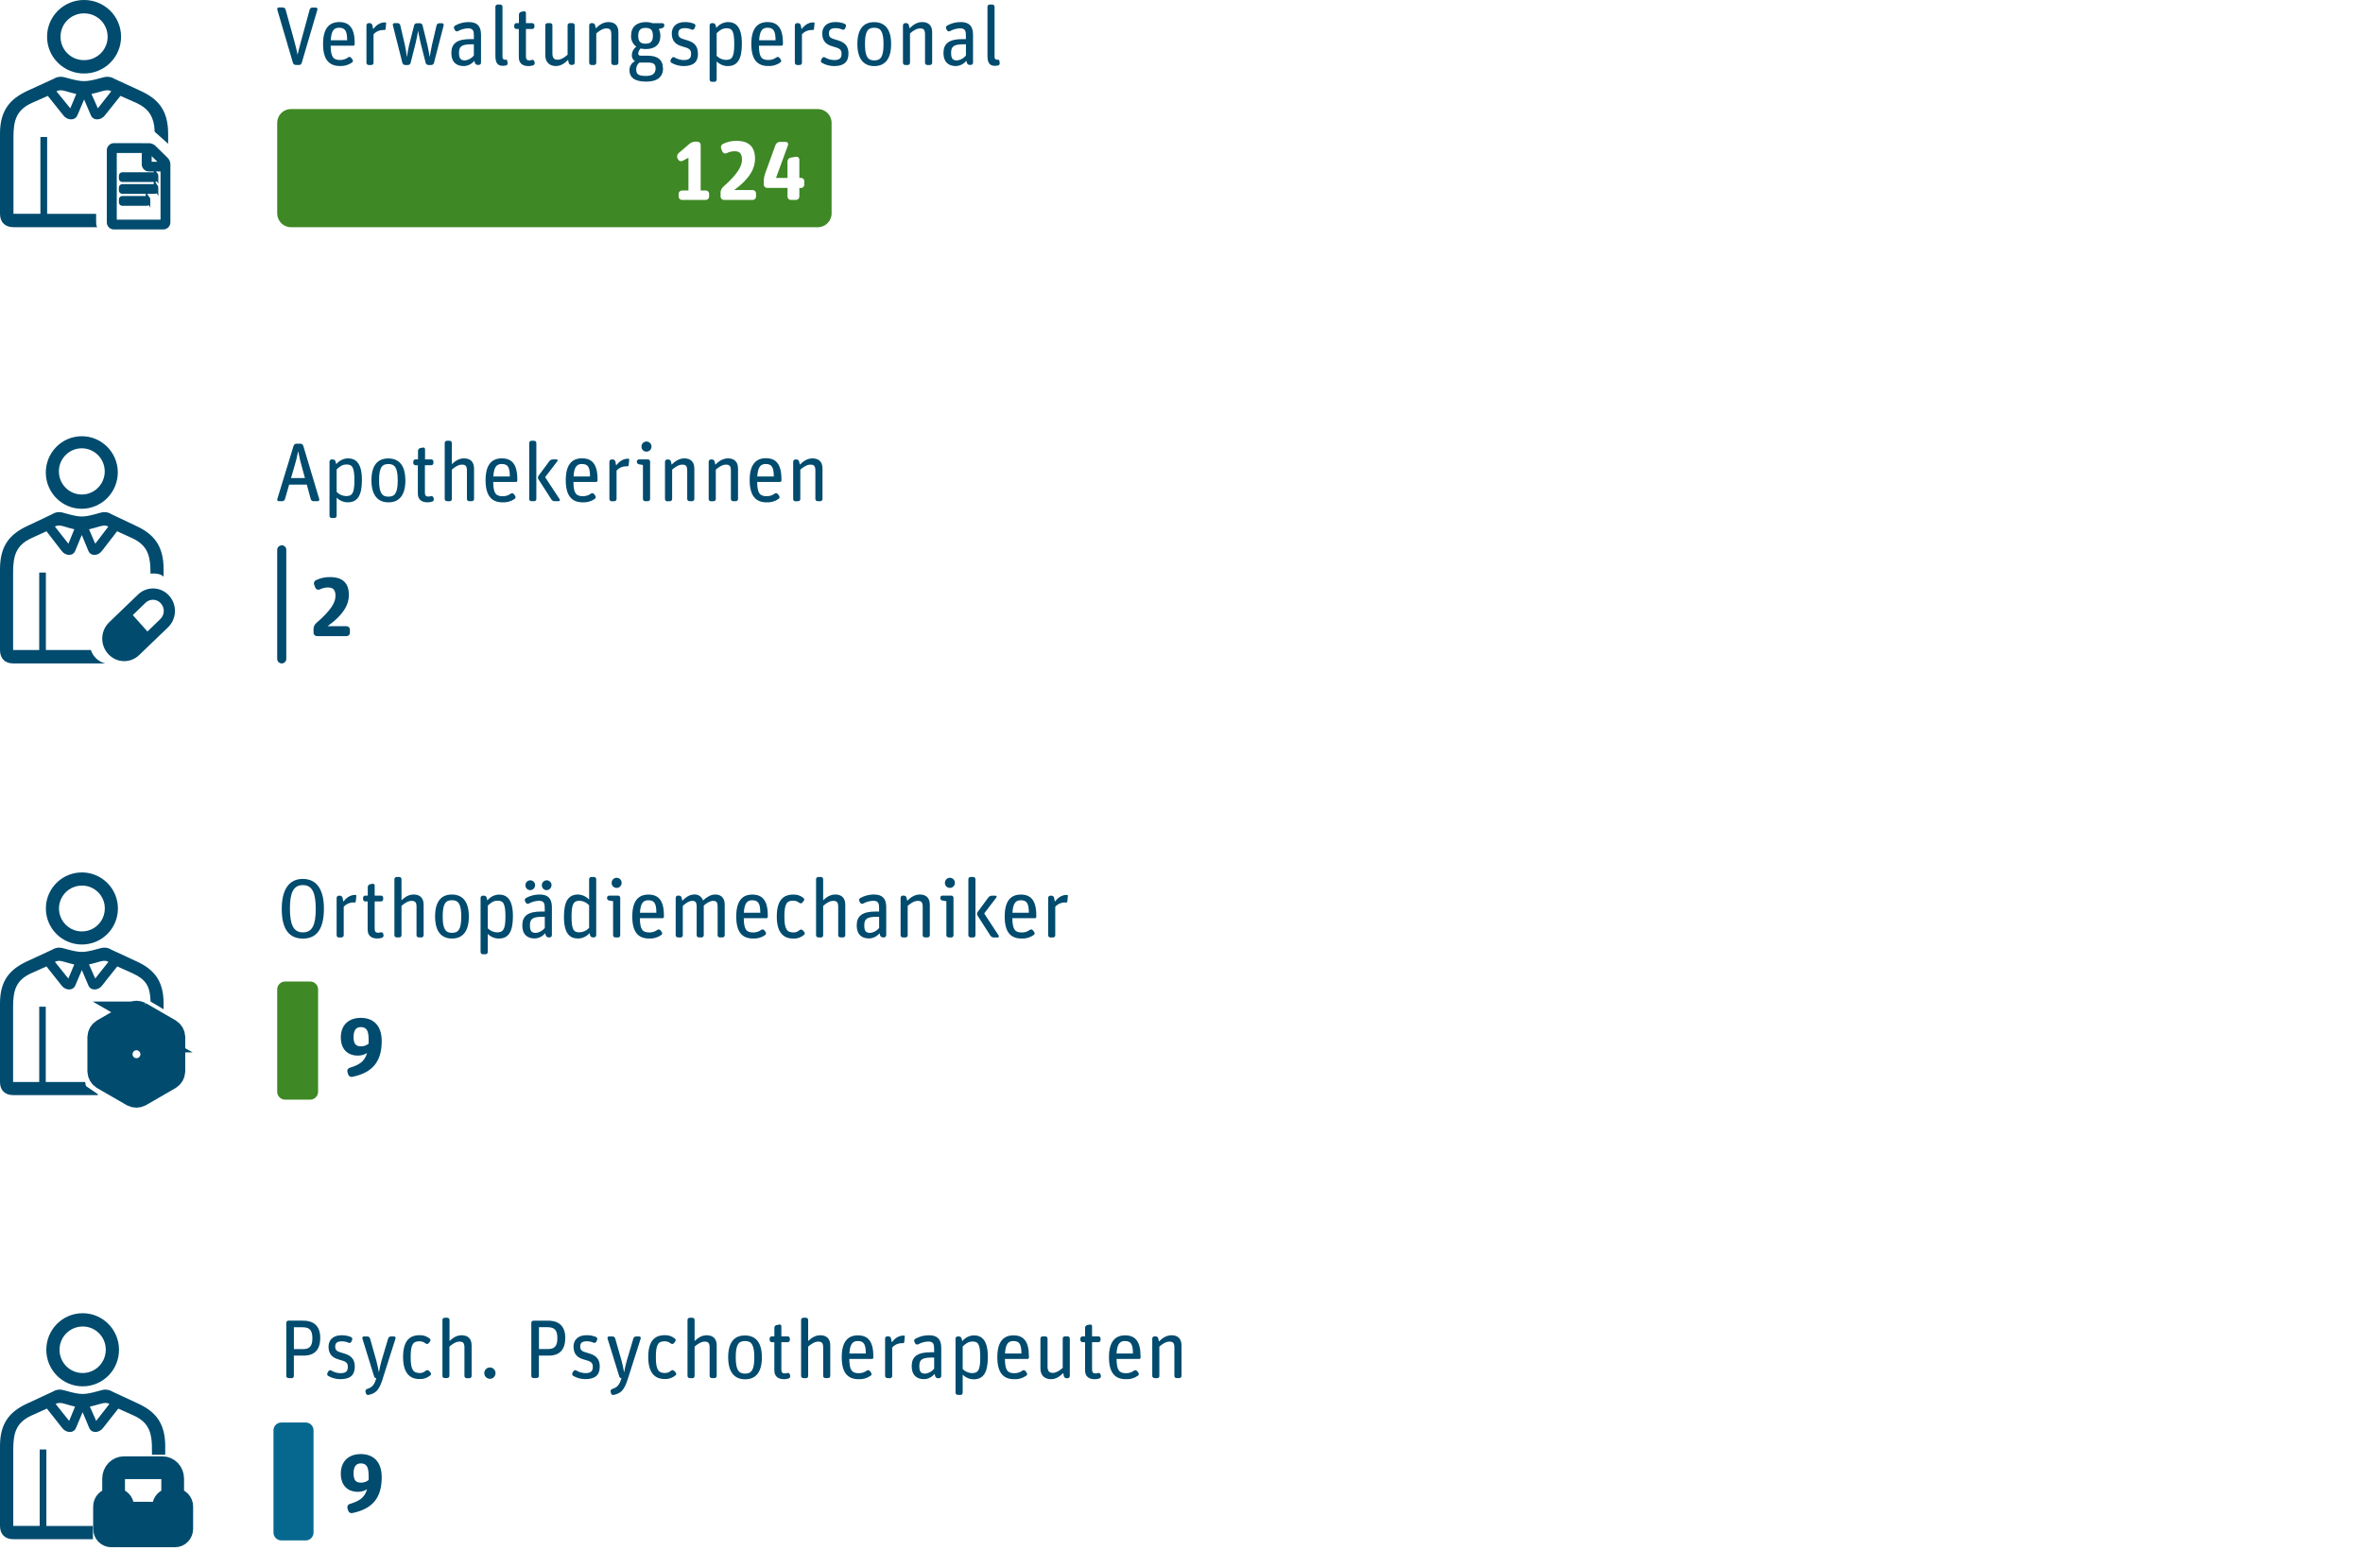
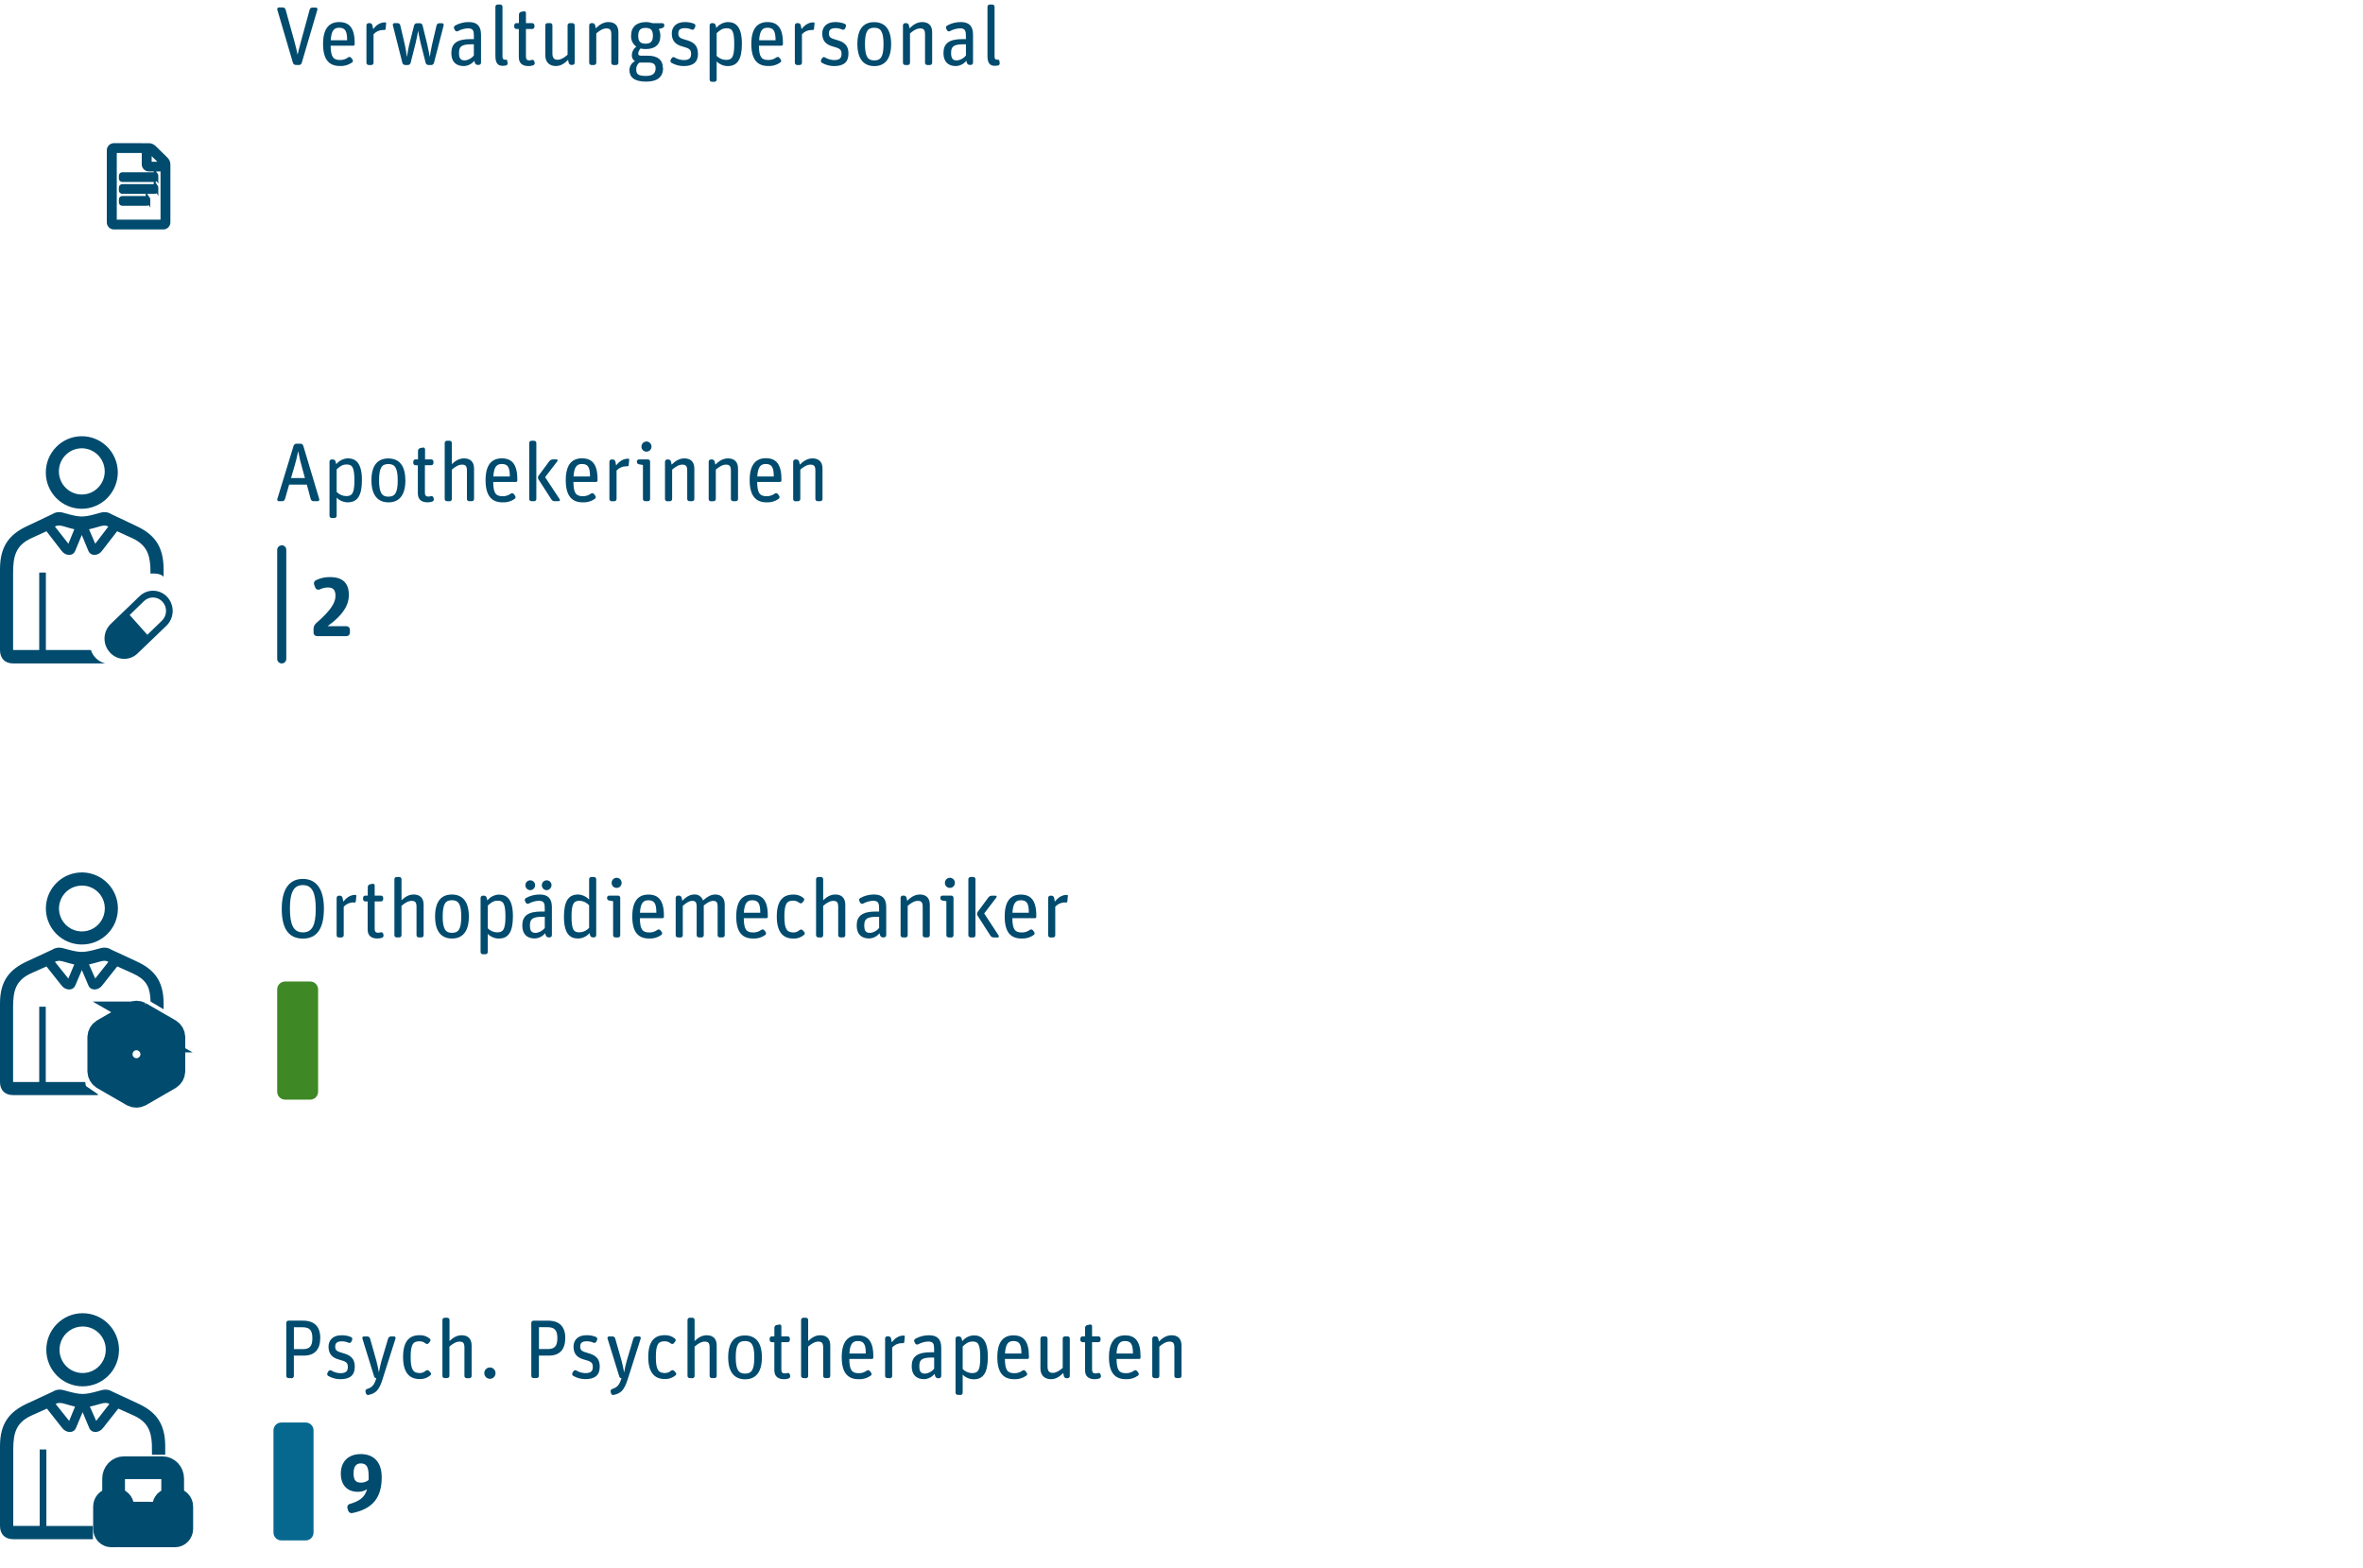
<svg xmlns="http://www.w3.org/2000/svg" width="520px" height="345px" viewBox="0 0 520 345" version="1.1">
  <title>Personal-02</title>
  <g id="Personal-02" stroke="none" stroke-width="1" fill="none" fill-rule="evenodd">
    <rect fill="#FFFFFF" x="0" y="0" width="520" height="345" />
    <g>
-       <path d="M64.021,24 C62.353,24 61,25.358 61,27.033 L61,46.967 C61,48.642 62.353,50 64.021,50 L179.979,50 C181.647,50 183,48.642 183,46.967 L183,27.033 C183,25.358 181.647,24 179.979,24 L64.021,24 Z" id="Path" fill="#3E8825" fill-rule="nonzero" />
      <path d="M65.793,14.306 C66.066,14.309 66.308,14.131 66.39,13.868 L69.848,2.12 C69.877,2.012 69.855,1.896 69.789,1.806 C69.722,1.716 69.618,1.662 69.506,1.661 L68.741,1.661 C68.462,1.659 68.217,1.848 68.145,2.12 L66.239,9.089 C65.854,10.445 65.711,11.163 65.491,12.008 L65.478,12.008 C65.314,11.181 65.132,10.375 64.786,9.106 L62.846,2.103 C62.77,1.831 62.524,1.643 62.245,1.643 L61.359,1.643 C61.247,1.643 61.141,1.696 61.073,1.787 C61.006,1.877 60.983,1.994 61.013,2.103 L64.471,13.851 C64.554,14.114 64.798,14.292 65.072,14.288 L65.793,14.306 Z M77.464,13.772 C77.566,13.7 77.635,13.589 77.655,13.464 C77.676,13.34 77.646,13.213 77.572,13.111 L77.282,12.721 C77.121,12.512 76.823,12.471 76.612,12.63 C76.104,13.013 75.483,13.215 74.849,13.203 C73.345,13.203 72.8,12.577 72.761,10.056 L77.753,10.056 C77.831,10.057 77.906,10.027 77.961,9.972 C78.016,9.916 78.047,9.841 78.047,9.763 L78.047,9.434 C78.047,6.104 76.811,4.856 74.65,4.856 C72.489,4.856 71.093,6.195 71.093,9.671 C71.093,13.146 72.437,14.525 74.814,14.525 C75.758,14.577 76.691,14.306 77.464,13.754 L77.464,13.772 Z M76.392,8.861 L72.783,8.861 C72.908,6.673 73.561,6.104 74.615,6.104 C75.912,6.104 76.392,6.747 76.392,8.861 Z M81.73,14.306 C81.99,14.301 82.199,14.088 82.201,13.824 L82.201,7.539 C82.733,6.949 83.483,6.609 84.272,6.602 C84.368,6.594 84.465,6.594 84.561,6.602 C84.701,6.619 84.829,6.523 84.855,6.384 L84.981,5.097 C84.981,5.022 84.924,4.948 84.855,4.93 C84.795,4.922 84.734,4.922 84.674,4.93 C83.619,4.93 82.785,5.552 82.11,6.401 L81.951,5.574 C81.898,5.298 81.662,5.098 81.384,5.092 L81.112,5.092 C80.853,5.099 80.645,5.312 80.641,5.574 L80.641,13.824 C80.645,14.087 80.853,14.299 81.112,14.306 L81.73,14.306 Z M89.774,14.306 C90.041,14.304 90.276,14.127 90.353,13.868 L91.477,9.417 C91.68,8.646 91.987,6.918 92.004,6.751 L92.004,6.751 C92.117,7.303 92.333,8.555 92.549,9.417 L93.677,13.868 C93.766,14.126 94.004,14.301 94.274,14.306 L94.892,14.306 C95.165,14.309 95.409,14.132 95.493,13.868 L97.632,5.574 C97.662,5.465 97.64,5.349 97.573,5.259 C97.506,5.169 97.402,5.116 97.291,5.114 L96.655,5.114 C96.381,5.118 96.143,5.306 96.072,5.574 L95.056,9.916 C94.874,10.704 94.624,12.192 94.585,12.45 L94.546,12.45 C94.511,12.231 94.274,10.835 94.04,9.859 L92.986,5.574 C92.917,5.306 92.68,5.117 92.406,5.114 L91.715,5.114 C91.441,5.117 91.204,5.306 91.136,5.574 L90.007,10.008 C89.822,10.814 89.678,11.629 89.575,12.45 L89.536,12.45 C89.446,11.789 89.264,10.629 89.082,9.824 L88.084,5.556 C88.019,5.293 87.79,5.104 87.522,5.092 L86.796,5.092 C86.684,5.092 86.579,5.145 86.511,5.236 C86.443,5.326 86.42,5.443 86.45,5.552 L88.555,13.868 C88.646,14.126 88.885,14.3 89.156,14.306 L89.774,14.306 Z M104.379,13.387 L104.509,13.846 C104.591,14.109 104.833,14.287 105.106,14.284 L105.378,14.284 C105.639,14.279 105.849,14.066 105.853,13.803 L105.853,7.631 C105.853,5.666 104.924,4.856 103.148,4.856 C102.1,4.849 101.069,5.114 100.152,5.626 C99.919,5.754 99.823,6.043 99.932,6.287 L100.113,6.637 C100.229,6.875 100.512,6.974 100.749,6.861 C101.436,6.48 102.201,6.266 102.983,6.235 C104.163,6.235 104.28,6.861 104.28,7.889 L104.28,8.607 L103.515,8.607 C100.537,8.607 99.322,9.579 99.322,11.671 C99.322,13.566 100.321,14.538 102.063,14.538 C102.963,14.512 103.808,14.092 104.379,13.387 L104.379,13.387 Z M101.008,11.675 C101.008,10.332 101.44,9.745 103.731,9.745 L104.276,9.745 L104.276,12.192 C103.796,12.832 103.069,13.233 102.279,13.295 C101.414,13.295 101.008,12.888 101.008,11.675 L101.008,11.675 Z M111.338,14.415 C111.593,14.359 111.755,14.105 111.702,13.846 L111.611,13.295 C111.588,13.203 111.505,13.141 111.412,13.146 C111.346,13.155 111.279,13.155 111.213,13.146 C110.781,13.146 110.578,12.962 110.578,12.503 L110.578,1.477 C110.573,1.216 110.365,1.005 110.107,1 L109.489,1 C109.23,1.005 109.022,1.216 109.017,1.477 L109.017,12.244 C109.017,13.864 109.506,14.49 110.669,14.49 C110.893,14.482 111.117,14.457 111.338,14.415 L111.338,14.415 Z M114.17,6.379 L114.17,12.577 C114.17,14.048 115.116,14.542 116.331,14.542 C116.67,14.54 117.007,14.484 117.329,14.376 C117.576,14.291 117.719,14.029 117.658,13.772 L117.584,13.496 C117.511,13.255 117.263,13.116 117.022,13.181 C116.85,13.248 116.667,13.287 116.482,13.295 C115.972,13.295 115.739,13.041 115.739,12.45 L115.739,6.379 L117.135,6.379 C117.393,6.375 117.601,6.164 117.606,5.902 L117.606,5.574 C117.604,5.311 117.395,5.097 117.135,5.092 L115.739,5.092 L115.739,2.851 C115.738,2.742 115.689,2.638 115.606,2.567 C115.523,2.496 115.414,2.466 115.306,2.484 L114.649,2.611 C114.388,2.688 114.205,2.926 114.196,3.202 L114.196,5.092 L113.634,5.092 C113.374,5.097 113.165,5.311 113.163,5.574 L113.163,5.902 C113.167,6.164 113.375,6.375 113.634,6.379 L114.17,6.379 Z M125.01,13.163 L125.153,13.846 C125.222,14.103 125.452,14.282 125.715,14.284 L125.991,14.284 C126.252,14.279 126.462,14.066 126.467,13.803 L126.467,5.574 C126.462,5.31 126.252,5.097 125.991,5.092 L125.378,5.092 C125.117,5.097 124.907,5.31 124.902,5.574 L124.902,12.043 C124.232,12.651 123.45,13.146 122.741,13.146 C121.924,13.146 121.561,12.778 121.561,11.693 L121.561,5.565 C121.559,5.302 121.35,5.088 121.09,5.084 L120.472,5.084 C120.213,5.091 120.005,5.303 120.001,5.565 L120.001,12.183 C120.001,13.781 121.021,14.533 122.326,14.533 C123.398,14.533 124.267,13.947 125.032,13.155 L125.01,13.163 Z M130.746,14.306 C131.006,14.301 131.215,14.088 131.217,13.824 L131.217,7.355 C131.87,6.769 132.687,6.252 133.413,6.252 C134.234,6.252 134.524,6.546 134.524,7.596 L134.524,13.824 C134.526,14.088 134.735,14.301 134.995,14.306 L135.613,14.306 C135.873,14.301 136.082,14.088 136.084,13.824 L136.084,7.097 C136.084,5.535 135.194,4.856 133.888,4.856 C132.816,4.856 131.909,5.425 131.109,6.235 L130.962,5.552 C130.902,5.286 130.67,5.096 130.4,5.092 L130.128,5.092 C129.868,5.097 129.659,5.311 129.657,5.574 L129.657,13.824 C129.659,14.088 129.868,14.301 130.128,14.306 L130.746,14.306 Z M145.874,14.967 C145.874,13.128 144.638,12.262 142.607,12.262 L141.077,12.262 C140.601,12.262 140.441,12.061 140.441,11.785 C140.485,11.363 140.67,10.97 140.964,10.669 C141.345,10.76 141.736,10.803 142.127,10.796 C144.107,10.796 145.321,9.841 145.321,7.894 C145.323,7.37 145.207,6.854 144.98,6.384 L145.758,6.165 C146.016,6.101 146.195,5.865 146.19,5.596 L146.19,5.556 C146.196,5.437 146.153,5.32 146.071,5.233 C145.99,5.146 145.876,5.097 145.758,5.097 L143.545,5.097 C143.089,4.936 142.609,4.856 142.127,4.86 C140.147,4.86 138.876,5.889 138.876,7.837 C138.814,8.797 139.256,9.72 140.039,10.266 C139.422,10.701 139.05,11.412 139.041,12.174 C139.022,12.699 139.287,13.193 139.732,13.461 C138.996,13.828 138.525,14.582 138.513,15.413 C138.513,16.954 139.529,17.965 142.2,17.965 C144.759,17.965 145.922,16.844 145.922,14.971 L145.874,14.967 Z M142.715,13.772 C143.657,13.772 144.275,14.048 144.275,15.019 C144.275,16.197 143.588,16.713 142.114,16.713 C140.316,16.713 140.009,16.214 140.009,15.26 C139.984,14.676 140.248,14.118 140.713,13.772 L142.715,13.772 Z M140.446,7.889 C140.446,6.602 140.99,6.139 142.045,6.139 C143.169,6.139 143.679,6.576 143.679,7.863 C143.679,9.15 143.134,9.614 142.062,9.614 C140.99,9.614 140.446,9.176 140.446,7.907 L140.446,7.889 Z M153.573,11.785 C153.573,9.71 152.302,9.159 150.901,8.769 C149.648,8.423 149.268,8.2 149.268,7.338 C149.268,6.546 149.721,6.195 150.703,6.195 C151.216,6.182 151.725,6.289 152.189,6.511 C152.435,6.614 152.718,6.499 152.825,6.252 L152.989,5.885 C153.1,5.651 153.013,5.37 152.79,5.241 C152.12,4.971 151.402,4.84 150.681,4.856 C148.684,4.856 147.832,6.033 147.832,7.373 C147.832,9.194 148.887,9.872 150.158,10.222 C151.61,10.629 152.081,10.831 152.081,11.859 C152.081,12.735 151.701,13.22 150.465,13.22 C149.748,13.211 149.046,13.007 148.433,12.63 C148.325,12.567 148.197,12.552 148.077,12.586 C147.958,12.621 147.857,12.703 147.798,12.813 L147.595,13.163 C147.471,13.394 147.543,13.681 147.759,13.824 C148.563,14.283 149.468,14.53 150.391,14.542 C152.553,14.542 153.607,13.697 153.607,11.785 L153.573,11.785 Z M157.238,18 C157.496,17.995 157.705,17.784 157.709,17.523 L157.709,13.514 C158.355,14.164 159.227,14.533 160.138,14.542 C162.261,14.542 163.259,13.089 163.259,9.636 C163.259,5.85 161.898,4.856 160.156,4.856 C159.172,4.901 158.253,5.369 157.631,6.143 L157.489,5.552 C157.417,5.284 157.179,5.097 156.905,5.092 L156.633,5.092 C156.373,5.097 156.164,5.311 156.162,5.574 L156.162,17.523 C156.166,17.784 156.375,17.995 156.633,18 L157.238,18 Z M157.709,12.284 L157.709,7.298 C158.362,6.677 158.98,6.217 159.87,6.217 C161.107,6.217 161.578,6.786 161.578,9.745 C161.578,12.704 161.016,13.181 159.723,13.181 C158.968,13.154 158.249,12.842 157.709,12.306 L157.709,12.284 Z M171.705,13.772 C171.807,13.7 171.876,13.589 171.897,13.465 C171.918,13.341 171.889,13.214 171.817,13.111 L171.524,12.721 C171.362,12.512 171.065,12.471 170.854,12.63 C170.346,13.012 169.727,13.214 169.094,13.203 C167.586,13.203 167.041,12.577 167.007,10.056 L171.999,10.056 C172.076,10.057 172.151,10.027 172.205,9.971 C172.26,9.916 172.29,9.841 172.289,9.763 L172.289,9.434 C172.289,6.104 171.052,4.856 168.896,4.856 C166.739,4.856 165.334,6.195 165.334,9.671 C165.334,13.146 166.678,14.525 169.055,14.525 C169.999,14.577 170.933,14.306 171.705,13.754 L171.705,13.772 Z M170.637,8.861 L167.054,8.861 C167.18,6.673 167.832,6.104 168.887,6.104 C170.184,6.104 170.668,6.747 170.668,8.861 L170.637,8.861 Z M176.002,14.306 C176.262,14.301 176.472,14.088 176.477,13.824 L176.477,7.539 C177.006,6.949 177.756,6.609 178.543,6.602 C178.641,6.594 178.739,6.594 178.837,6.602 C178.976,6.619 179.102,6.523 179.127,6.384 L179.252,5.097 C179.258,5.017 179.204,4.946 179.127,4.93 C179.066,4.922 179.005,4.922 178.945,4.93 C177.89,4.93 177.056,5.552 176.386,6.401 L176.222,5.574 C176.171,5.299 175.936,5.098 175.66,5.092 L175.388,5.092 C175.127,5.097 174.917,5.31 174.912,5.574 L174.912,13.824 C174.917,14.088 175.127,14.301 175.388,14.306 L176.002,14.306 Z M186.712,11.785 C186.712,9.71 185.442,9.159 184.046,8.769 C182.792,8.423 182.412,8.2 182.412,7.338 C182.412,6.546 182.865,6.195 183.847,6.195 C184.36,6.182 184.869,6.29 185.334,6.511 C185.579,6.614 185.862,6.499 185.969,6.252 L186.133,5.885 C186.24,5.64 186.135,5.354 185.895,5.241 C185.227,4.97 184.511,4.839 183.79,4.856 C181.794,4.856 180.942,6.033 180.942,7.373 C180.942,9.194 181.992,9.872 183.263,10.222 C184.715,10.629 185.191,10.831 185.191,11.859 C185.191,12.735 184.806,13.22 183.574,13.22 C182.856,13.212 182.153,13.008 181.539,12.63 C181.43,12.567 181.302,12.552 181.183,12.586 C181.063,12.621 180.962,12.703 180.903,12.813 L180.704,13.163 C180.581,13.394 180.652,13.681 180.869,13.824 C181.672,14.284 182.578,14.531 183.501,14.542 C185.662,14.542 186.712,13.697 186.712,11.785 Z M196.101,9.688 C196.101,6.235 194.575,4.874 192.357,4.874 C190.14,4.874 188.675,6.252 188.675,9.688 C188.675,13.124 190.183,14.542 192.396,14.542 C194.609,14.542 196.101,13.146 196.101,9.688 L196.101,9.688 Z M190.343,9.688 C190.343,6.839 190.996,6.104 192.379,6.104 C193.762,6.104 194.428,6.861 194.428,9.71 C194.428,12.559 193.775,13.295 192.396,13.295 C191.018,13.295 190.343,12.52 190.343,9.688 Z M199.783,14.306 C200.043,14.301 200.252,14.088 200.254,13.824 L200.254,7.355 C200.912,6.769 201.728,6.252 202.455,6.252 C203.272,6.252 203.561,6.546 203.561,7.596 L203.561,13.824 C203.563,14.088 203.772,14.301 204.032,14.306 L204.659,14.306 C204.919,14.301 205.128,14.088 205.13,13.824 L205.13,7.097 C205.13,5.535 204.24,4.856 202.934,4.856 C201.862,4.856 200.955,5.425 200.155,6.235 L200.012,5.552 C199.949,5.286 199.716,5.097 199.446,5.092 L199.174,5.092 C198.915,5.099 198.707,5.312 198.703,5.574 L198.703,13.824 C198.707,14.087 198.915,14.299 199.174,14.306 L199.783,14.306 Z M212.655,13.387 L212.781,13.846 C212.864,14.11 213.108,14.288 213.382,14.284 L213.654,14.284 C213.914,14.279 214.123,14.066 214.125,13.803 L214.125,7.631 C214.125,5.666 213.2,4.856 211.419,4.856 C210.372,4.85 209.341,5.115 208.424,5.626 C208.194,5.757 208.1,6.044 208.208,6.287 L208.389,6.637 C208.444,6.752 208.542,6.841 208.661,6.882 C208.78,6.924 208.911,6.916 209.025,6.861 C209.712,6.48 210.477,6.266 211.259,6.235 C212.439,6.235 212.556,6.861 212.556,7.889 L212.556,8.607 L211.813,8.607 C208.834,8.607 207.62,9.579 207.62,11.671 C207.62,13.566 208.618,14.538 210.36,14.538 C211.251,14.501 212.083,14.081 212.647,13.382 L212.655,13.387 Z M209.297,11.675 C209.297,10.332 209.729,9.745 212.02,9.745 L212.565,9.745 L212.565,12.192 C212.085,12.831 211.358,13.232 210.568,13.295 C209.677,13.295 209.297,12.888 209.297,11.675 Z M219.627,14.415 C219.881,14.356 220.042,14.104 219.991,13.846 L219.9,13.295 C219.877,13.203 219.794,13.141 219.701,13.146 C219.634,13.155 219.565,13.155 219.498,13.146 C219.066,13.146 218.862,12.962 218.862,12.503 L218.862,1.477 C218.858,1.216 218.65,1.005 218.391,1 L217.773,1 C217.515,1.005 217.307,1.216 217.302,1.477 L217.302,12.244 C217.302,13.864 217.795,14.49 218.953,14.49 C219.179,14.482 219.405,14.457 219.627,14.415 L219.627,14.415 Z" id="Shape" fill="#004B6E" fill-rule="nonzero" />
      <path d="M155.319,44 C155.721,43.998 156.046,43.67 156.049,43.264 L156.049,42.656 C156.046,42.251 155.721,41.923 155.319,41.92 L154.19,41.92 L154.19,31.921 C154.194,31.72 154.115,31.526 153.973,31.384 C153.831,31.243 153.638,31.166 153.439,31.172 L153.004,31.172 C152.537,31.18 152.087,31.348 151.727,31.65 L149.321,33.707 C148.999,33.993 148.908,34.462 149.1,34.85 L149.213,35.069 C149.299,35.245 149.45,35.379 149.635,35.441 C149.819,35.504 150.02,35.489 150.194,35.402 L151.497,34.719 L151.497,41.92 L150.073,41.92 C149.671,41.923 149.345,42.251 149.343,42.656 L149.343,43.264 C149.345,43.67 149.671,43.998 150.073,44 L155.319,44 Z M165.643,44 C166.045,43.998 166.37,43.67 166.372,43.264 L166.372,42.555 C166.37,42.15 166.045,41.822 165.643,41.82 L161.573,41.82 C165.204,39.136 166.151,36.894 166.151,34.942 C166.151,32.315 164.804,31.002 162.12,31.002 C161.068,30.978 160.025,31.211 159.08,31.68 C158.718,31.863 158.552,32.293 158.698,32.674 L158.95,33.335 C159.02,33.514 159.159,33.656 159.335,33.728 C159.512,33.801 159.71,33.798 159.884,33.72 C160.432,33.439 161.037,33.29 161.651,33.283 C162.82,33.283 163.276,33.852 163.276,35.139 C163.276,36.5 162.455,38.203 159.115,41.15 C158.773,41.469 158.576,41.915 158.568,42.384 L158.568,43.26 C158.57,43.665 158.895,43.993 159.297,43.996 L165.643,44 Z M173.3,43.264 C173.302,43.67 173.627,43.998 174.029,44 L175.18,44 C175.581,43.995 175.903,43.668 175.906,43.264 L175.906,41.369 L176.27,41.369 C176.673,41.369 177,41.039 177,40.633 L177,39.88 C176.998,39.475 176.672,39.147 176.27,39.145 L175.906,39.145 L175.906,35.113 C175.905,34.931 175.826,34.758 175.69,34.639 C175.553,34.519 175.372,34.466 175.193,34.491 L174.008,34.692 C173.592,34.76 173.29,35.126 173.3,35.55 L173.3,39.153 L170.768,39.153 L173.413,31.93 C173.475,31.771 173.455,31.592 173.359,31.451 C173.263,31.311 173.104,31.227 172.935,31.229 L171.632,31.229 C171.189,31.229 170.795,31.51 170.646,31.93 L168.331,38.309 C168.173,38.771 168.086,39.255 168.075,39.745 L168.075,40.62 C168.075,41.026 168.402,41.356 168.805,41.356 L173.3,41.356 L173.3,43.251 L173.3,43.264 Z" id="Shape" fill="#FFFFFF" fill-rule="nonzero" />
      <polygon id="Path" fill="#FFFFFF" fill-rule="nonzero" points="25 33.288 25 49 36 49 36 36.428 32.96 33 25 33.288" />
      <path d="M25.184,32.005 C24.864,31.975 24.547,32.088 24.319,32.312 C24.091,32.537 23.976,32.85 24.004,33.166 L24.004,48.834 C23.976,49.15 24.091,49.463 24.319,49.688 C24.547,49.912 24.864,50.025 25.184,49.995 L35.814,49.995 C36.134,50.025 36.451,49.912 36.679,49.688 C36.907,49.463 37.022,49.15 36.994,48.834 L36.994,36.36 C37.034,35.901 36.877,35.446 36.56,35.108 L33.844,32.442 C33.502,32.129 33.042,31.973 32.577,32.013 L25.184,32.005 Z M31.692,33.166 L31.692,36.068 C31.665,36.385 31.781,36.698 32.01,36.922 C32.239,37.146 32.556,37.259 32.876,37.23 L35.827,37.23 L35.827,48.834 L25.197,48.834 L25.197,33.166 L31.692,33.166 Z M34.352,41.311 C34.352,41.109 34.265,41.019 34.057,41.019 L26.959,41.019 C26.751,41.019 26.664,41.109 26.664,41.311 L26.664,41.872 C26.664,42.074 26.751,42.16 26.959,42.16 L34.044,42.16 C34.252,42.16 34.339,42.074 34.339,41.872 L34.339,41.289 L34.352,41.311 Z M32.581,43.921 C32.581,43.72 32.49,43.634 32.286,43.634 L26.959,43.634 C26.751,43.634 26.664,43.72 26.664,43.921 L26.664,44.504 C26.664,44.706 26.751,44.792 26.959,44.792 L32.273,44.792 C32.477,44.792 32.568,44.706 32.568,44.504 L32.568,43.9 L32.581,43.921 Z M34.352,38.7 C34.352,38.499 34.265,38.409 34.057,38.409 L26.959,38.409 C26.751,38.409 26.664,38.499 26.664,38.7 L26.664,39.257 C26.664,39.463 26.751,39.549 26.959,39.549 L34.044,39.549 C34.252,39.549 34.339,39.463 34.339,39.257 L34.339,38.679 L34.352,38.7 Z M35.827,36.09 L32.876,36.09 L32.876,33.166 L35.827,36.068 L35.827,36.09 Z" id="Shape" fill="#004B6E" fill-rule="nonzero" />
      <path d="M25.184,32.005 C24.864,31.975 24.547,32.088 24.319,32.312 C24.091,32.537 23.976,32.85 24.004,33.166 L24.004,48.834 C23.976,49.15 24.091,49.463 24.319,49.688 C24.547,49.912 24.864,50.025 25.184,49.995 L35.814,49.995 C36.134,50.025 36.451,49.912 36.679,49.688 C36.907,49.463 37.022,49.15 36.994,48.834 L36.994,36.36 C37.034,35.901 36.877,35.446 36.56,35.108 L33.844,32.442 C33.502,32.129 33.042,31.973 32.577,32.013 L25.184,32.005 Z M31.692,33.166 L31.692,36.068 C31.665,36.385 31.781,36.698 32.01,36.922 C32.239,37.146 32.556,37.259 32.876,37.23 L35.827,37.23 L35.827,48.834 L25.197,48.834 L25.197,33.166 L31.692,33.166 Z M34.352,41.311 C34.352,41.109 34.265,41.019 34.057,41.019 L26.959,41.019 C26.751,41.019 26.664,41.109 26.664,41.311 L26.664,41.872 C26.664,42.074 26.751,42.16 26.959,42.16 L34.044,42.16 C34.252,42.16 34.339,42.074 34.339,41.872 L34.339,41.289 L34.352,41.311 Z M32.581,43.921 C32.581,43.72 32.49,43.634 32.286,43.634 L26.959,43.634 C26.751,43.634 26.664,43.72 26.664,43.921 L26.664,44.504 C26.664,44.706 26.751,44.792 26.959,44.792 L32.273,44.792 C32.477,44.792 32.568,44.706 32.568,44.504 L32.568,43.9 L32.581,43.921 Z M34.352,38.7 C34.352,38.499 34.265,38.409 34.057,38.409 L26.959,38.409 C26.751,38.409 26.664,38.499 26.664,38.7 L26.664,39.257 C26.664,39.463 26.751,39.549 26.959,39.549 L34.044,39.549 C34.252,39.549 34.339,39.463 34.339,39.257 L34.339,38.679 L34.352,38.7 Z M35.827,36.09 L32.876,36.09 L32.876,33.166 L35.827,36.068 L35.827,36.09 Z" id="Shape" stroke="#004B6E" />
-       <path d="M34.025,28.985 L37,31.638 L37,29.41 C37,24.261 34.78,21.761 30.932,19.997 L25.161,17.336 C24.74,17.07 24.255,16.921 23.756,16.902 L23.46,16.902 C22.718,16.902 20.35,17.856 18.5,17.856 C16.65,17.856 14.282,16.902 13.523,16.902 L13.23,16.902 C12.73,16.92 12.244,17.07 11.822,17.336 L6.05,19.979 C2.22,21.761 0,24.27 0,29.41 L0,47.053 C0,48.891 1.108,49.996 2.962,49.996 L21.458,49.996 C21.349,49.996 21.152,49.801 21.152,48.774 L21.152,47.062 L10.373,47.062 L10.373,47.062 L10.373,30.142 L8.894,30.142 L8.894,47.044 L2.962,47.044 L2.962,30.142 C2.962,26.467 3.625,24.188 7.032,22.645 L10.522,21.102 L13.924,25.366 C14.797,26.541 16.515,26.615 17.034,25.366 L18.513,21.899 L19.992,25.366 C20.511,26.615 22.212,26.541 23.102,25.366 L26.505,21.102 L29.994,22.645 C32.533,23.797 33.545,25.358 33.92,27.603 C33.985,28.061 34.02,28.523 34.025,28.985 Z M16.799,20.66 L15.468,23.836 L12.415,20.088 C12.663,19.946 12.944,19.87 13.23,19.867 L13.523,19.867 C14.042,19.867 15.377,20.382 16.781,20.677 L16.799,20.66 Z M24.494,20.07 L21.536,23.836 L20.127,20.677 C21.536,20.382 22.941,19.867 23.46,19.867 L23.756,19.867 C24.018,19.872 24.273,19.948 24.494,20.088 L24.494,20.07 Z M21.523,49.996 L21.458,49.996 C21.479,50.001 21.502,50.001 21.523,49.996 Z M26.64,8.087 C26.647,5.94 25.791,3.879 24.263,2.361 C22.735,0.843 20.661,-0.007 18.5,4.16290162e-05 C16.339,-0.007 14.265,0.843 12.737,2.361 C11.209,3.879 10.353,5.94 10.36,8.087 C10.353,10.234 11.209,12.295 12.737,13.813 C14.265,15.331 16.339,16.181 18.5,16.174 C20.661,16.181 22.735,15.331 24.263,13.813 C25.791,12.295 26.647,10.234 26.64,8.087 L26.64,8.087 Z M23.682,8.087 C23.69,9.455 23.147,10.769 22.173,11.737 C21.2,12.704 19.877,13.244 18.5,13.236 C17.123,13.244 15.801,12.704 14.828,11.737 C13.855,10.769 13.313,9.455 13.322,8.087 C13.313,6.72 13.855,5.406 14.828,4.439 C15.801,3.472 17.124,2.933 18.5,2.943 C19.877,2.934 21.199,3.472 22.173,4.439 C23.147,5.406 23.69,6.72 23.682,8.087 L23.682,8.087 Z" id="Shape" fill="#004B6E" fill-rule="nonzero" />
      <path d="M62.098,110.297 C62.373,110.3 62.618,110.123 62.702,109.859 L63.631,106.646 L67.517,106.646 L68.386,109.859 C68.47,110.123 68.714,110.3 68.989,110.297 L69.914,110.297 C70.021,110.293 70.121,110.243 70.188,110.159 C70.255,110.075 70.282,109.965 70.262,109.859 L66.74,98.106 C66.664,97.834 66.417,97.646 66.136,97.647 L65.224,97.647 C64.943,97.652 64.695,97.836 64.608,98.106 L61.012,109.859 C60.984,109.963 61.005,110.074 61.07,110.16 C61.135,110.246 61.235,110.296 61.342,110.297 L62.098,110.297 Z M65.602,99.365 L65.637,99.365 C65.864,100.597 66.154,101.815 66.505,103.016 L67.105,105.203 L64.043,105.203 L64.682,103.016 C65.06,101.82 65.365,100.6 65.594,99.365 L65.602,99.365 Z M73.605,114 C73.866,113.998 74.078,113.786 74.083,113.523 L74.083,109.518 C74.726,110.167 75.596,110.536 76.506,110.546 C78.642,110.546 79.645,109.099 79.645,105.644 C79.645,101.862 78.278,100.87 76.523,100.87 C75.536,100.916 74.616,101.384 73.992,102.155 L73.844,101.569 C73.777,101.3 73.537,101.112 73.262,101.11 L72.989,101.11 C72.727,101.112 72.516,101.324 72.511,101.587 L72.511,113.523 C72.516,113.786 72.727,113.998 72.989,114 L73.605,114 Z M74.083,108.29 L74.083,103.301 C74.738,102.675 75.359,102.216 76.254,102.216 C77.496,102.216 77.991,102.785 77.991,105.74 C77.991,108.696 77.426,109.177 76.132,109.177 C75.369,109.147 74.645,108.825 74.109,108.276 L74.083,108.29 Z M89.199,105.701 C89.199,102.247 87.666,100.891 85.442,100.891 C83.219,100.891 81.738,102.269 81.738,105.701 C81.738,109.133 83.267,110.55 85.49,110.55 C87.713,110.55 89.212,109.155 89.212,105.706 L89.199,105.701 Z M83.419,105.701 C83.419,102.855 84.075,102.12 85.46,102.12 C86.845,102.12 87.522,102.872 87.522,105.719 C87.522,108.565 86.867,109.3 85.477,109.3 C84.088,109.3 83.419,108.526 83.419,105.701 Z M91.952,102.396 L91.952,108.583 C91.952,110.052 92.903,110.546 94.123,110.546 C94.463,110.545 94.802,110.49 95.126,110.384 C95.375,110.297 95.517,110.034 95.456,109.776 L95.382,109.501 C95.311,109.259 95.058,109.12 94.817,109.19 C94.635,109.251 94.445,109.282 94.253,109.282 C93.741,109.282 93.506,109.024 93.506,108.438 L93.506,102.382 L94.909,102.382 C95.17,102.378 95.38,102.164 95.382,101.901 L95.382,101.574 C95.377,101.312 95.168,101.102 94.909,101.097 L93.537,101.097 L93.537,98.854 C93.534,98.745 93.485,98.642 93.402,98.571 C93.319,98.501 93.21,98.47 93.102,98.487 L92.442,98.618 C92.18,98.692 91.995,98.929 91.986,99.204 L91.986,101.097 L91.422,101.097 C91.162,101.102 90.953,101.312 90.948,101.574 L90.948,101.901 C90.951,102.164 91.161,102.378 91.422,102.382 L91.952,102.396 Z M98.956,110.31 C99.215,110.305 99.424,110.094 99.429,109.833 L99.429,103.353 C100.089,102.767 100.91,102.251 101.639,102.251 C102.46,102.251 102.751,102.544 102.751,103.594 L102.751,109.82 C102.756,110.081 102.965,110.292 103.224,110.297 L103.845,110.297 C104.105,110.292 104.314,110.081 104.319,109.82 L104.319,103.117 C104.319,101.56 103.424,100.878 102.113,100.878 C101.053,100.878 100.232,101.394 99.429,102.146 L99.429,97.477 C99.424,97.215 99.215,97.005 98.956,97 L98.335,97 C98.075,97.005 97.866,97.215 97.861,97.477 L97.861,109.82 C97.868,110.08 98.076,110.29 98.335,110.297 L98.956,110.31 Z M113.255,109.776 C113.357,109.703 113.425,109.593 113.446,109.469 C113.466,109.345 113.436,109.218 113.364,109.116 L113.073,108.731 C112.912,108.52 112.611,108.479 112.4,108.639 C111.887,109.019 111.264,109.218 110.628,109.208 C109.117,109.208 108.57,108.583 108.531,106.068 L113.546,106.068 C113.624,106.068 113.699,106.037 113.753,105.981 C113.808,105.925 113.838,105.85 113.837,105.771 L113.837,105.443 C113.837,102.12 112.599,100.87 110.428,100.87 C108.257,100.87 106.854,102.212 106.854,105.679 C106.854,109.147 108.218,110.55 110.606,110.55 C111.554,110.602 112.492,110.331 113.268,109.781 L113.255,109.776 Z M112.191,104.866 L108.561,104.866 C108.691,102.68 109.347,102.111 110.407,102.111 C111.709,102.111 112.191,102.754 112.191,104.866 Z M117.554,110.301 C117.813,110.296 118.023,110.086 118.027,109.824 L118.027,97.477 C118.023,97.215 117.813,97.005 117.554,97 L116.933,97 C116.674,97.005 116.464,97.215 116.46,97.477 L116.46,109.82 C116.464,110.081 116.674,110.292 116.933,110.297 L117.554,110.301 Z M122.952,110.301 C123.047,110.299 123.134,110.247 123.18,110.162 C123.226,110.078 123.223,109.976 123.173,109.894 L119.96,105.01 L122.661,101.486 C122.722,101.416 122.735,101.317 122.696,101.233 C122.656,101.149 122.57,101.097 122.478,101.101 L121.658,101.101 C121.358,101.105 121.076,101.247 120.893,101.486 L118.522,104.682 C118.349,104.911 118.333,105.224 118.483,105.469 L121.328,109.894 C121.486,110.146 121.761,110.299 122.057,110.301 L122.952,110.301 Z M130.902,109.767 C131.005,109.695 131.074,109.585 131.095,109.46 C131.115,109.336 131.085,109.209 131.011,109.107 L130.72,108.722 C130.643,108.62 130.529,108.552 130.402,108.535 C130.276,108.518 130.148,108.552 130.047,108.631 C129.534,109.011 128.912,109.21 128.275,109.199 C126.764,109.199 126.217,108.574 126.182,106.06 L131.193,106.06 C131.272,106.061 131.348,106.03 131.403,105.974 C131.459,105.918 131.49,105.842 131.489,105.762 L131.489,105.434 C131.489,102.111 130.247,100.861 128.076,100.861 C125.904,100.861 124.502,102.203 124.502,105.671 C124.502,109.138 125.852,110.55 128.241,110.55 C129.189,110.602 130.126,110.331 130.902,109.781 L130.902,109.767 Z M129.839,104.866 L126.213,104.866 C126.339,102.68 126.994,102.111 128.054,102.111 C129.357,102.111 129.839,102.754 129.839,104.866 Z M135.201,110.301 C135.462,110.296 135.672,110.086 135.679,109.824 L135.679,103.554 C136.211,102.964 136.963,102.625 137.755,102.619 C137.851,102.61 137.949,102.61 138.046,102.619 C138.186,102.635 138.314,102.539 138.341,102.4 L138.467,101.114 C138.467,101.04 138.41,100.966 138.341,100.948 C138.28,100.94 138.219,100.94 138.158,100.948 C137.099,100.948 136.261,101.574 135.583,102.417 L135.423,101.591 C135.369,101.317 135.132,101.118 134.854,101.114 L134.58,101.114 C134.321,101.119 134.112,101.33 134.107,101.591 L134.107,109.837 C134.114,110.098 134.322,110.307 134.58,110.314 L135.201,110.301 Z M142.583,110.301 C142.843,110.296 143.054,110.086 143.061,109.824 L143.061,101.574 C143.056,101.311 142.844,101.099 142.583,101.097 L140.616,101.097 C140.357,101.102 140.148,101.312 140.143,101.574 L140.143,101.626 C140.14,101.903 140.343,102.14 140.616,102.177 L141.485,102.326 L141.485,109.82 C141.492,110.082 141.702,110.292 141.962,110.297 L142.583,110.301 Z M143.369,98.272 C143.369,97.659 142.875,97.162 142.266,97.162 C141.657,97.162 141.163,97.659 141.163,98.272 C141.153,98.566 141.262,98.852 141.465,99.063 C141.668,99.274 141.948,99.393 142.24,99.392 C142.539,99.401 142.83,99.287 143.043,99.076 C143.256,98.864 143.374,98.574 143.369,98.272 L143.369,98.272 Z M147.434,110.301 C147.694,110.296 147.904,110.086 147.911,109.824 L147.911,103.353 C148.567,102.767 149.388,102.251 150.117,102.251 C150.938,102.251 151.229,102.544 151.229,103.594 L151.229,109.82 C151.234,110.081 151.443,110.292 151.702,110.297 L152.323,110.297 C152.583,110.292 152.792,110.081 152.796,109.82 L152.796,103.117 C152.796,101.56 151.902,100.878 150.591,100.878 C149.514,100.878 148.602,101.447 147.798,102.256 L147.655,101.578 C147.595,101.312 147.362,101.122 147.091,101.119 L146.817,101.119 C146.556,101.121 146.344,101.332 146.339,101.595 L146.339,109.842 C146.346,110.104 146.557,110.314 146.817,110.318 L147.434,110.301 Z M157.048,110.301 C157.307,110.296 157.516,110.086 157.521,109.824 L157.521,103.353 C158.177,102.767 158.997,102.251 159.727,102.251 C160.548,102.251 160.838,102.544 160.838,103.594 L160.838,109.82 C160.845,110.082 161.056,110.292 161.316,110.297 L161.933,110.297 C162.193,110.292 162.403,110.082 162.41,109.82 L162.41,103.117 C162.41,101.56 161.516,100.878 160.205,100.878 C159.128,100.878 158.216,101.447 157.412,102.256 L157.265,101.578 C157.206,101.311 156.972,101.121 156.7,101.119 L156.427,101.119 C156.167,101.123 155.958,101.334 155.953,101.595 L155.953,109.842 C155.958,110.103 156.167,110.314 156.427,110.318 L157.048,110.301 Z M171.347,109.767 C171.449,109.695 171.517,109.584 171.537,109.46 C171.558,109.336 171.528,109.209 171.456,109.107 L171.165,108.722 C171.002,108.51 170.7,108.469 170.487,108.631 C169.976,109.01 169.355,109.21 168.72,109.199 C167.204,109.199 166.657,108.574 166.622,106.06 L171.638,106.06 C171.725,106.069 171.812,106.039 171.874,105.977 C171.936,105.915 171.968,105.828 171.959,105.74 L171.959,105.413 C171.959,102.09 170.717,100.839 168.55,100.839 C166.384,100.839 164.972,102.181 164.972,105.649 C164.972,109.116 166.314,110.55 168.689,110.55 C169.639,110.602 170.578,110.331 171.356,109.781 L171.347,109.767 Z M170.279,104.866 L166.649,104.866 C166.779,102.68 167.435,102.111 168.49,102.111 C169.792,102.111 170.279,102.754 170.279,104.866 Z M175.642,110.301 C175.9,110.294 176.108,110.085 176.115,109.824 L176.115,103.353 C176.771,102.767 177.591,102.251 178.321,102.251 C179.141,102.251 179.432,102.544 179.432,103.594 L179.432,109.82 C179.439,110.08 179.647,110.29 179.906,110.297 L180.527,110.297 C180.786,110.292 180.995,110.081 181,109.82 L181,103.117 C181,101.56 180.11,100.878 178.794,100.878 C177.717,100.878 176.805,101.447 176.006,102.256 L175.859,101.578 C175.798,101.312 175.565,101.122 175.294,101.119 L175.021,101.119 C174.761,101.123 174.552,101.334 174.547,101.595 L174.547,109.842 C174.552,110.103 174.761,110.314 175.021,110.318 L175.642,110.301 Z" id="Shape" fill="#004B6E" fill-rule="nonzero" />
      <path d="M62,120.017 C61.454,120.017 61.01,120.449 61,120.988 L61,145.012 C61,145.558 61.448,146 62,146 L62,146 C62.552,146 63,145.558 63,145.012 L63,120.988 C63,120.442 62.552,120 62,120 L62,120.017 Z" id="Path" fill="#004B6E" fill-rule="nonzero" />
      <path d="M19.983,143.042 L10.097,143.042 L10.097,143.042 L10.097,126.01 L8.63,126.01 L8.63,143.042 L2.882,143.042 L2.882,126.01 C2.882,122.314 3.53,120.021 6.844,118.464 L10.227,116.912 L13.54,121.204 C14.403,122.387 16.06,122.461 16.561,121.204 L17.998,117.725 L19.439,121.204 C19.944,122.461 21.597,122.387 22.46,121.204 L25.773,116.912 L29.156,118.464 C32.073,119.834 32.923,121.774 33.087,124.74 C33.109,125.145 33.118,125.802 33.118,126.245 C33.118,126.245 35.275,125.993 36,126.941 L36,125.271 C36,120.095 33.843,117.577 30.093,115.803 L24.483,113.141 C24.075,112.874 23.602,112.724 23.115,112.706 L22.831,112.706 C22.11,112.706 19.81,113.667 18.002,113.667 C16.194,113.667 13.899,112.706 13.178,112.706 L12.889,112.706 C12.403,112.725 11.93,112.875 11.521,113.141 L5.912,115.803 C2.157,117.577 0,120.095 0,125.271 L0,143.042 C0,144.891 1.079,146 2.882,146 L23.163,146 C21.67,145.637 20.471,144.519 19.996,143.047 L19.983,143.042 Z M16.35,116.481 L15.055,119.66 L12.082,115.876 C12.322,115.736 12.594,115.659 12.872,115.655 L13.161,115.655 C13.666,115.655 14.96,116.172 16.332,116.468 L16.35,116.481 Z M23.836,115.89 L20.958,119.66 L19.59,116.481 C20.958,116.185 22.326,115.668 22.831,115.668 L23.115,115.668 C23.372,115.672 23.621,115.749 23.836,115.89 L23.836,115.89 Z M25.924,103.833 C25.841,99.444 22.259,95.945 17.903,96.001 C13.548,96.056 10.054,99.645 10.081,104.035 C10.109,108.425 13.647,111.97 18.002,111.971 C20.125,111.957 22.155,111.09 23.643,109.563 C25.13,108.035 25.951,105.973 25.924,103.833 L25.924,103.833 Z M23.046,103.833 C22.997,106.629 20.717,108.859 17.943,108.826 C15.169,108.793 12.943,106.508 12.959,103.712 C12.975,100.916 15.228,98.658 18.002,98.657 C19.354,98.662 20.649,99.212 21.596,100.184 C22.544,101.156 23.066,102.47 23.046,103.833 L23.046,103.833 Z" id="Shape" fill="#004B6E" fill-rule="nonzero" />
      <path d="M24.162,143.561 C24.928,144.431 26.01,144.95 27.161,144.997 C28.311,145.043 29.432,144.615 30.264,143.81 L36.604,137.723 C38.369,136.04 38.474,133.236 36.841,131.421 C36.071,130.56 34.99,130.049 33.843,130.003 C32.696,129.957 31.579,130.38 30.744,131.177 L24.404,137.277 C22.631,138.949 22.523,141.755 24.162,143.561 L24.162,143.561 Z M28.533,135.341 L31.703,132.267 C32.265,131.734 33.017,131.455 33.787,131.492 C34.557,131.529 35.279,131.88 35.789,132.464 C36.861,133.672 36.774,135.528 35.594,136.628 L32.424,139.698 L28.533,135.341 L28.533,135.341 Z" id="Shape" fill="#004B6E" fill-rule="nonzero" />
-       <path d="M24.162,143.561 C24.928,144.431 26.01,144.95 27.161,144.997 C28.311,145.043 29.432,144.615 30.264,143.81 L36.604,137.723 C38.369,136.04 38.474,133.236 36.841,131.421 C36.071,130.56 34.99,130.049 33.843,130.003 C32.696,129.957 31.579,130.38 30.744,131.177 L24.404,137.277 C22.631,138.949 22.523,141.755 24.162,143.561 L24.162,143.561 Z M28.533,135.341 L31.703,132.267 C32.265,131.734 33.017,131.455 33.787,131.492 C34.557,131.529 35.279,131.88 35.789,132.464 C36.861,133.672 36.774,135.528 35.594,136.628 L32.424,139.698 L28.533,135.341 L28.533,135.341 Z" id="Shape" stroke="#004B6E" />
      <path d="M76.252,140 C76.664,139.998 76.998,139.67 77,139.265 L77,138.547 C76.998,138.142 76.664,137.815 76.252,137.812 L72.081,137.812 C75.802,135.13 76.773,132.886 76.773,130.939 C76.773,128.314 75.396,127.001 72.642,127.001 C71.562,126.979 70.493,127.214 69.525,127.684 C69.154,127.866 68.984,128.296 69.134,128.677 L69.392,129.338 C69.464,129.516 69.606,129.658 69.787,129.731 C69.967,129.803 70.17,129.801 70.349,129.723 C70.911,129.442 71.531,129.292 72.161,129.285 C73.358,129.285 73.826,129.858 73.826,131.145 C73.826,132.501 72.984,134.207 69.561,137.152 C69.212,137.47 69.01,137.914 69,138.381 L69,139.256 C69.002,139.661 69.336,139.989 69.748,139.991 L76.252,140 Z" id="Path" fill="#004B6E" fill-rule="nonzero" />
      <path d="M71.281,199.943 C71.281,195.702 69.646,193.424 66.632,193.424 C63.617,193.424 62,195.755 62,200.035 C62,204.408 63.561,206.555 66.666,206.555 C69.771,206.555 71.281,204.316 71.281,199.943 Z M63.799,199.943 C63.799,196.445 64.578,194.784 66.649,194.784 C68.721,194.784 69.482,196.489 69.482,200.031 C69.482,203.573 68.721,205.19 66.649,205.19 C64.578,205.19 63.799,203.485 63.799,199.943 Z M75.169,206.297 C75.427,206.292 75.635,206.081 75.64,205.82 L75.64,199.541 C76.172,198.951 76.922,198.61 77.712,198.601 C77.809,198.597 77.906,198.605 78.001,198.623 C78.141,198.639 78.269,198.541 78.291,198.4 L78.421,197.114 C78.421,197.04 78.365,196.97 78.291,196.948 C78.231,196.939 78.17,196.939 78.109,196.948 C77.059,196.948 76.224,197.574 75.549,198.417 L75.385,197.591 C75.333,197.317 75.098,197.118 74.823,197.114 L74.55,197.114 C74.292,197.119 74.083,197.33 74.079,197.591 L74.079,205.837 C74.083,206.099 74.292,206.309 74.55,206.314 L75.169,206.297 Z M80.907,198.382 L80.907,204.569 C80.907,206.039 81.85,206.537 83.07,206.537 C83.409,206.534 83.746,206.478 84.069,206.371 C84.315,206.282 84.457,206.021 84.397,205.763 L84.324,205.488 C84.251,205.247 84.001,205.109 83.762,205.177 C83.579,205.239 83.388,205.271 83.195,205.269 C82.689,205.269 82.451,205.011 82.451,204.425 L82.451,198.382 L83.853,198.382 C84.111,198.378 84.319,198.167 84.324,197.906 L84.324,197.574 C84.319,197.312 84.111,197.102 83.853,197.097 L82.451,197.097 L82.451,194.858 C82.452,194.748 82.404,194.643 82.32,194.572 C82.237,194.501 82.126,194.472 82.019,194.491 L81.366,194.618 C81.112,194.699 80.938,194.935 80.933,195.204 L80.933,197.097 L80.371,197.097 C80.113,197.102 79.904,197.312 79.9,197.574 L79.9,197.906 C79.904,198.167 80.113,198.378 80.371,198.382 L80.907,198.382 Z M87.883,206.297 C88.142,206.292 88.35,206.081 88.355,205.82 L88.355,199.358 C89.008,198.767 89.825,198.256 90.552,198.256 C91.369,198.256 91.659,198.549 91.659,199.594 L91.659,205.82 C91.663,206.083 91.874,206.294 92.134,206.297 L92.748,206.297 C93.009,206.294 93.219,206.083 93.224,205.82 L93.224,199.1 C93.224,197.539 92.333,196.856 91.023,196.856 C89.972,196.856 89.155,197.372 88.355,198.124 L88.355,193.481 C88.352,193.218 88.143,193.005 87.883,193 L87.265,193 C87.005,193.005 86.796,193.218 86.793,193.481 L86.793,205.82 C86.798,206.081 87.006,206.292 87.265,206.297 L87.883,206.297 Z M103.175,201.692 C103.175,198.238 101.649,196.861 99.434,196.861 C97.22,196.861 95.745,198.238 95.745,201.692 C95.745,205.147 97.255,206.541 99.469,206.541 C101.683,206.541 103.175,205.147 103.175,201.692 L103.175,201.692 Z M97.419,201.692 C97.419,198.846 98.072,198.111 99.452,198.111 C100.831,198.111 101.506,198.863 101.506,201.71 C101.506,204.556 100.853,205.291 99.469,205.291 C98.085,205.291 97.419,204.521 97.419,201.692 Z M106.864,210 C107.123,209.995 107.331,209.785 107.336,209.523 L107.336,205.523 C107.978,206.17 108.846,206.539 109.753,206.55 C111.876,206.55 112.875,205.099 112.875,201.644 C112.875,197.862 111.513,196.87 109.77,196.87 C108.785,196.916 107.866,197.385 107.245,198.159 L107.098,197.569 C107.031,197.3 106.792,197.112 106.518,197.11 L106.228,197.11 C105.97,197.115 105.762,197.325 105.757,197.587 L105.757,209.523 C105.762,209.785 105.97,209.995 106.228,210 L106.864,210 Z M107.336,204.29 L107.336,199.301 C107.989,198.675 108.607,198.216 109.498,198.216 C110.73,198.216 111.228,198.785 111.228,201.745 C111.228,204.705 110.64,205.19 109.351,205.19 C108.59,205.161 107.869,204.838 107.336,204.29 L107.336,204.29 Z M119.977,205.391 L120.106,205.851 C120.187,206.114 120.43,206.292 120.703,206.288 L120.976,206.288 C121.234,206.283 121.442,206.072 121.447,205.811 L121.447,199.633 C121.447,197.665 120.522,196.856 118.744,196.856 C117.695,196.851 116.661,197.118 115.743,197.63 C115.511,197.759 115.417,198.047 115.527,198.291 L115.708,198.64 C115.826,198.876 116.108,198.973 116.344,198.859 C117.032,198.479 117.797,198.265 118.58,198.234 C119.76,198.234 119.877,198.859 119.877,199.891 L119.877,200.604 L119.133,200.604 C116.154,200.604 114.938,201.579 114.938,203.664 C114.938,205.553 115.937,206.528 117.68,206.528 C118.572,206.492 119.405,206.07 119.968,205.37 L119.977,205.391 Z M116.616,203.686 C116.616,202.344 117.049,201.758 119.341,201.758 L119.886,201.758 L119.886,204.198 C119.406,204.837 118.679,205.238 117.888,205.3 C116.997,205.3 116.616,204.897 116.616,203.686 L116.616,203.686 Z M117.762,194.797 C117.753,194.201 117.269,193.724 116.679,193.73 C116.088,193.737 115.614,194.224 115.617,194.82 C115.621,195.417 116.1,195.899 116.69,195.899 C117.282,195.883 117.756,195.396 117.762,194.797 L117.762,194.797 Z M121.378,194.797 C121.368,194.201 120.884,193.724 120.294,193.73 C119.704,193.737 119.23,194.224 119.233,194.82 C119.236,195.417 119.715,195.899 120.305,195.899 C120.897,195.875 121.365,195.383 121.365,194.784 L121.378,194.797 Z M129.729,205.356 L129.858,205.851 C129.94,206.113 130.183,206.291 130.455,206.288 L130.728,206.288 C130.988,206.285 131.199,206.074 131.203,205.811 L131.203,193.481 C131.199,193.217 130.989,193.005 130.728,193 L130.114,193 C129.854,193.005 129.645,193.218 129.642,193.481 L129.642,197.98 C129.011,197.303 128.144,196.901 127.225,196.856 C125.101,196.856 124.102,198.308 124.102,201.762 C124.102,205.544 125.46,206.537 127.207,206.537 C128.179,206.526 129.099,206.091 129.729,205.343 L129.729,205.356 Z M125.772,201.666 C125.772,198.706 126.334,198.229 127.623,198.229 C128.395,198.293 129.116,198.647 129.642,199.222 L129.642,204.185 C129.089,204.805 128.306,205.165 127.48,205.177 C126.243,205.177 125.772,204.609 125.772,201.653 L125.772,201.666 Z M136.017,206.31 C136.275,206.305 136.484,206.094 136.488,205.833 L136.488,197.574 C136.484,197.312 136.275,197.102 136.017,197.097 L134.053,197.097 C133.795,197.102 133.587,197.312 133.582,197.574 L133.582,197.63 C133.58,197.908 133.781,198.144 134.053,198.181 L134.918,198.326 L134.918,205.82 C134.923,206.081 135.131,206.292 135.39,206.297 L136.017,206.31 Z M136.795,194.281 C136.795,193.668 136.303,193.171 135.697,193.171 C135.09,193.171 134.598,193.668 134.598,194.281 C134.588,194.575 134.696,194.861 134.899,195.072 C135.101,195.283 135.38,195.402 135.671,195.4 C135.969,195.41 136.258,195.296 136.47,195.084 C136.683,194.873 136.8,194.583 136.795,194.281 L136.795,194.281 Z M145.514,205.776 C145.616,205.704 145.685,205.593 145.705,205.469 C145.726,205.345 145.696,205.218 145.622,205.116 L145.332,204.731 C145.172,204.52 144.872,204.479 144.662,204.639 C144.152,205.021 143.532,205.221 142.897,205.208 C141.392,205.208 140.847,204.583 140.809,202.068 L145.804,202.068 C145.881,202.07 145.956,202.039 146.011,201.984 C146.067,201.929 146.098,201.854 146.098,201.775 L146.098,201.443 C146.098,198.12 144.861,196.87 142.698,196.87 C140.536,196.87 139.139,198.194 139.139,201.692 C139.139,205.19 140.484,206.541 142.863,206.541 C143.807,206.592 144.741,206.32 145.514,205.767 L145.514,205.776 Z M144.441,200.875 L140.826,200.875 C140.951,198.689 141.604,198.12 142.66,198.12 C143.957,198.12 144.437,198.763 144.437,200.875 L144.441,200.875 Z M149.782,206.31 C150.041,206.305 150.249,206.094 150.254,205.833 L150.254,199.358 C150.911,198.767 151.638,198.256 152.308,198.256 C153.052,198.256 153.307,198.549 153.307,199.594 L153.307,205.82 C153.311,206.081 153.52,206.292 153.778,206.297 L154.397,206.297 C154.655,206.292 154.863,206.081 154.868,205.82 L154.868,199.283 C155.504,198.732 156.269,198.256 156.922,198.256 C157.666,198.256 157.921,198.549 157.921,199.594 L157.921,205.82 C157.926,206.081 158.134,206.292 158.393,206.297 L159.011,206.297 C159.27,206.292 159.478,206.081 159.483,205.82 L159.483,199.1 C159.483,197.539 158.618,196.856 157.394,196.856 C156.451,196.856 155.577,197.372 154.704,198.168 C154.441,197.332 153.644,196.789 152.779,196.856 C151.763,196.856 150.946,197.429 150.146,198.234 L150.003,197.556 C149.941,197.289 149.707,197.1 149.436,197.097 L149.164,197.097 C148.905,197.102 148.697,197.312 148.692,197.574 L148.692,205.82 C148.697,206.081 148.905,206.292 149.164,206.297 L149.782,206.31 Z M168.378,205.776 C168.48,205.703 168.548,205.593 168.568,205.469 C168.588,205.345 168.559,205.218 168.486,205.116 L168.197,204.731 C168.033,204.521 167.735,204.481 167.522,204.639 C167.014,205.021 166.395,205.221 165.762,205.208 C164.253,205.208 163.708,204.583 163.673,202.068 L168.668,202.068 C168.745,202.07 168.82,202.039 168.874,201.984 C168.929,201.929 168.959,201.854 168.958,201.775 L168.958,201.443 C168.958,198.12 167.725,196.87 165.563,196.87 C163.401,196.87 162.017,198.194 162.017,201.692 C162.017,205.19 163.357,206.541 165.74,206.541 C166.685,206.592 167.619,206.319 168.391,205.767 L168.378,205.776 Z M167.306,200.875 L163.69,200.875 C163.82,198.689 164.473,198.12 165.524,198.12 C166.821,198.12 167.306,198.763 167.306,200.875 Z M176.933,205.741 C177.032,205.663 177.092,205.546 177.099,205.419 C177.106,205.292 177.058,205.169 176.967,205.081 L176.643,204.731 C176.468,204.534 176.172,204.51 175.968,204.674 C175.609,205.013 175.136,205.204 174.645,205.208 C173.192,205.208 172.612,204.53 172.612,201.71 C172.612,198.89 173.136,198.212 174.515,198.212 C175.018,198.195 175.51,198.365 175.899,198.689 C176.1,198.856 176.396,198.833 176.569,198.636 L176.859,198.269 C176.947,198.175 176.989,198.047 176.975,197.919 C176.961,197.791 176.892,197.676 176.786,197.604 C176.16,197.096 175.373,196.834 174.571,196.87 C172.318,196.87 170.939,198.181 170.939,201.701 C170.939,205.007 172.236,206.55 174.554,206.55 C175.42,206.598 176.271,206.308 176.933,205.741 L176.933,205.741 Z M180.673,206.31 C180.932,206.305 181.14,206.094 181.145,205.833 L181.145,199.358 C181.802,198.767 182.62,198.256 183.346,198.256 C184.163,198.256 184.453,198.549 184.453,199.594 L184.453,205.82 C184.458,206.081 184.666,206.292 184.925,206.297 L185.543,206.297 C185.801,206.292 186.01,206.081 186.014,205.82 L186.014,199.1 C186.014,197.539 185.124,196.856 183.817,196.856 C182.762,196.856 181.945,197.372 181.145,198.124 L181.145,193.481 C181.143,193.218 180.933,193.005 180.673,193 L180.055,193 C179.796,193.007 179.588,193.219 179.584,193.481 L179.584,205.82 C179.588,206.081 179.797,206.292 180.055,206.297 L180.673,206.31 Z M193.552,205.391 L193.678,205.851 C193.761,206.114 194.005,206.291 194.279,206.288 L194.551,206.288 C194.81,206.283 195.018,206.072 195.023,205.811 L195.023,199.633 C195.023,197.665 194.097,196.856 192.315,196.856 C191.267,196.851 190.236,197.118 189.318,197.63 C189.087,197.759 188.992,198.047 189.102,198.291 L189.284,198.64 C189.402,198.876 189.684,198.973 189.92,198.859 C190.607,198.479 191.372,198.265 192.155,198.234 C193.336,198.234 193.453,198.859 193.453,199.891 L193.453,200.604 L192.722,200.604 C189.742,200.604 188.527,201.579 188.527,203.664 C188.527,205.553 189.526,206.528 191.269,206.528 C192.161,206.492 192.994,206.07 193.557,205.37 L193.552,205.391 Z M190.192,203.686 C190.192,202.344 190.625,201.758 192.917,201.758 L193.461,201.758 L193.461,204.198 C192.982,204.837 192.255,205.238 191.463,205.3 C190.573,205.3 190.192,204.897 190.192,203.686 L190.192,203.686 Z M199.274,206.31 C199.532,206.305 199.741,206.094 199.745,205.833 L199.745,199.358 C200.398,198.767 201.216,198.256 201.942,198.256 C202.76,198.256 203.049,198.549 203.049,199.594 L203.049,205.82 C203.054,206.083 203.265,206.294 203.525,206.297 L204.139,206.297 C204.399,206.294 204.61,206.083 204.615,205.82 L204.615,199.1 C204.615,197.539 203.724,196.856 202.414,196.856 C201.345,196.856 200.437,197.429 199.637,198.234 L199.49,197.556 C199.432,197.289 199.198,197.099 198.928,197.097 L198.655,197.097 C198.397,197.102 198.189,197.312 198.184,197.574 L198.184,205.82 C198.189,206.081 198.397,206.292 198.655,206.297 L199.274,206.31 Z M209.355,206.31 C209.613,206.305 209.821,206.094 209.826,205.833 L209.826,197.574 C209.821,197.312 209.613,197.102 209.355,197.097 L207.391,197.097 C207.133,197.102 206.924,197.312 206.92,197.574 L206.92,197.63 C206.917,197.908 207.119,198.144 207.391,198.181 L208.256,198.326 L208.256,205.82 C208.261,206.081 208.469,206.292 208.728,206.297 L209.355,206.31 Z M210.133,194.281 C210.133,193.668 209.641,193.171 209.035,193.171 C208.428,193.171 207.936,193.668 207.936,194.281 C207.926,194.575 208.034,194.861 208.236,195.072 C208.439,195.283 208.718,195.402 209.009,195.4 C209.307,195.41 209.596,195.296 209.808,195.084 C210.021,194.873 210.138,194.583 210.133,194.281 L210.133,194.281 Z M214.185,206.31 C214.444,206.305 214.652,206.094 214.657,205.833 L214.657,193.481 C214.654,193.218 214.445,193.005 214.185,193 L213.567,193 C213.307,193.005 213.098,193.218 213.096,193.481 L213.096,205.82 C213.1,206.081 213.309,206.292 213.567,206.297 L214.185,206.31 Z M219.561,206.31 C219.656,206.311 219.744,206.26 219.79,206.175 C219.835,206.09 219.83,205.987 219.777,205.907 L216.581,201.023 L219.271,197.495 C219.332,197.425 219.346,197.326 219.306,197.242 C219.267,197.158 219.181,197.106 219.09,197.11 L218.272,197.11 C217.973,197.115 217.692,197.257 217.507,197.495 L215.15,200.691 C214.972,200.92 214.957,201.237 215.111,201.483 L217.943,205.907 C218.105,206.155 218.377,206.305 218.67,206.31 L219.561,206.31 Z M227.479,205.776 C227.582,205.704 227.651,205.593 227.671,205.469 C227.691,205.345 227.661,205.218 227.588,205.116 L227.298,204.731 C227.137,204.52 226.838,204.479 226.627,204.639 C226.118,205.021 225.497,205.221 224.863,205.208 C223.358,205.208 222.813,204.583 222.774,202.068 L227.752,202.068 C227.829,202.07 227.904,202.039 227.96,201.984 C228.015,201.929 228.046,201.854 228.046,201.775 L228.046,201.443 C228.046,198.12 226.809,196.87 224.647,196.87 C222.484,196.87 221.092,198.194 221.092,201.692 C221.092,205.19 222.437,206.541 224.815,206.541 C225.76,206.592 226.694,206.32 227.466,205.767 L227.479,205.776 Z M226.407,200.875 L222.796,200.875 C222.921,198.689 223.574,198.12 224.629,198.12 C225.927,198.12 226.407,198.763 226.407,200.875 Z M231.748,206.31 C232.006,206.305 232.215,206.094 232.219,205.833 L232.219,199.541 C232.751,198.951 233.501,198.61 234.291,198.601 C234.388,198.597 234.485,198.605 234.581,198.623 C234.721,198.639 234.85,198.541 234.875,198.4 L235,197.114 C235,197.04 234.944,196.97 234.875,196.948 C234.814,196.94 234.753,196.94 234.693,196.948 C233.638,196.948 232.803,197.574 232.128,198.417 L231.968,197.591 C231.915,197.317 231.679,197.118 231.402,197.114 L231.129,197.114 C230.871,197.119 230.663,197.33 230.658,197.591 L230.658,205.837 C230.663,206.099 230.871,206.309 231.129,206.314 L231.748,206.31 Z" id="Shape" fill="#004B6E" fill-rule="nonzero" />
      <path d="M62.754,216 C61.785,216 61,216.776 61,217.733 L61,240.267 C61,241.224 61.785,242 62.754,242 L68.246,242 C69.215,242 70,241.224 70,240.267 L70,217.733 C70,216.776 69.215,216 68.246,216 L62.754,216 Z" id="Path" fill="#3E8825" fill-rule="nonzero" />
      <path d="M36,222.114 L36,220.812 C36,215.769 33.831,213.321 30.097,211.59 L24.48,208.986 C24.07,208.721 23.597,208.572 23.109,208.552 L22.823,208.552 C22.103,208.552 19.787,209.489 17.996,209.489 C16.204,209.489 13.893,208.552 13.173,208.552 L12.886,208.552 C12.399,208.572 11.926,208.721 11.516,208.986 L5.899,211.59 C2.169,213.334 0,215.778 0,220.825 L0,238.118 C0,239.919 1.08,241 2.88,241 L21.557,241 L21.509,240.779 L19.084,239.125 C18.75,238.934 18.859,238.526 18.746,238.123 L10.071,238.123 L10.071,238.144 L10.071,221.545 L8.631,221.545 L8.631,238.118 L2.88,238.118 L2.88,221.545 C2.88,217.943 3.531,215.712 6.84,214.198 L10.223,212.683 L13.537,216.862 C14.404,218.017 16.057,218.091 16.573,216.862 L18.013,213.478 L19.453,216.862 C19.96,218.091 21.622,218.017 22.489,216.862 L25.799,212.683 L29.186,214.198 C32.036,215.5 32.912,216.997 33.09,219.683 C33.121,219.925 33.136,220.169 33.133,220.412 L36,222.114 Z M16.343,212.254 L15.042,215.352 L12.088,211.677 C12.33,211.539 12.603,211.464 12.882,211.46 L13.168,211.46 C13.671,211.46 14.968,211.963 16.339,212.254 L16.343,212.254 Z M23.855,211.677 L20.954,215.344 L19.587,212.245 C20.954,211.954 22.324,211.451 22.827,211.451 L23.114,211.451 C23.369,211.456 23.618,211.531 23.834,211.668 L23.855,211.677 Z M25.946,199.933 C25.948,196.726 24.018,193.834 21.057,192.605 C18.096,191.376 14.687,192.054 12.42,194.321 C10.153,196.588 9.474,199.999 10.7,202.962 C11.926,205.925 14.816,207.858 18.022,207.858 C20.125,207.865 22.144,207.032 23.631,205.545 C25.119,204.057 25.952,202.037 25.946,199.933 L25.946,199.933 Z M23.066,199.933 C23.068,201.975 21.84,203.817 19.955,204.599 C18.07,205.382 15.9,204.951 14.456,203.508 C13.013,202.065 12.58,199.894 13.361,198.007 C14.141,196.121 15.981,194.89 18.022,194.89 C19.361,194.882 20.648,195.411 21.596,196.358 C22.544,197.306 23.073,198.593 23.066,199.933 L23.066,199.933 Z" id="Shape" fill="#004B6E" fill-rule="nonzero" />
      <path d="M30.739,223.171 C30.288,222.943 29.755,222.943 29.304,223.171 L22.722,226.964 C22.296,227.239 22.028,227.701 22,228.207 L22,235.793 C22.027,236.3 22.294,236.763 22.718,237.04 L29.286,240.829 C29.738,241.057 30.271,241.057 30.722,240.829 L37.278,237.04 C37.705,236.765 37.973,236.301 38,235.793 L38,228.203 C37.975,227.698 37.71,227.235 37.286,226.96 L30.718,223.171 L30.739,223.171 Z M31.818,228.83 C30.082,227.855 27.885,228.455 26.883,230.177 L26.883,230.202 C26.238,231.327 26.241,232.711 26.891,233.833 C27.542,234.955 28.741,235.644 30.038,235.641 C31.334,235.638 32.531,234.944 33.177,233.819 L33.177,233.819 C33.665,232.987 33.795,231.992 33.538,231.062 C33.285,230.136 32.679,229.347 31.848,228.865 L31.814,228.83 L31.818,228.83 Z" id="Shape" stroke="#004B6E" stroke-width="5.53" />
-       <path d="M79.404,230.264 C78.274,230.264 77.803,229.677 77.803,228.21 C77.803,226.743 78.368,226.033 79.368,226.033 C80.65,226.033 81.121,226.785 81.121,228.767 C81.121,229.086 81.121,229.392 81.121,229.677 C80.657,230.073 80.05,230.283 79.426,230.264 L79.404,230.264 Z M76.978,234.962 C76.582,235.093 76.354,235.486 76.448,235.872 L76.619,236.447 C76.725,236.832 77.133,237.068 77.543,236.982 C82.027,236.051 84,233.58 84,229.103 C84,225.62 82.117,224 79.386,224 C76.767,224 75,225.552 75,228.303 C75,230.931 76.525,232.305 78.744,232.305 C79.469,232.319 80.18,232.12 80.78,231.735 C80.215,233.7 78.933,234.376 76.978,234.984 L76.978,234.962 Z" id="Shape" fill="#004B6E" fill-rule="nonzero" />
      <path d="M64.197,303.303 C64.455,303.298 64.663,303.088 64.668,302.827 L64.668,298.329 L66.862,298.329 C69.351,298.329 70.474,296.879 70.474,294.424 C70.474,291.97 69.204,290.638 66.664,290.638 L63.471,290.638 C63.211,290.642 63.002,290.855 63,291.118 L63,302.801 C63.005,303.062 63.213,303.272 63.471,303.277 L64.197,303.303 Z M64.676,292.092 L66.582,292.092 C68.107,292.092 68.742,292.716 68.742,294.516 C68.742,296.315 68.068,296.9 66.672,296.9 L64.676,296.9 L64.676,292.096 L64.676,292.092 Z M78.07,300.77 C78.07,298.695 76.8,298.149 75.4,297.761 C74.151,297.411 73.767,297.193 73.767,296.328 C73.767,295.542 74.22,295.193 75.201,295.193 C75.715,295.18 76.225,295.286 76.692,295.503 C76.936,295.607 77.218,295.494 77.327,295.25 L77.487,294.883 C77.594,294.64 77.491,294.355 77.253,294.241 C76.585,293.97 75.869,293.838 75.149,293.852 C73.153,293.852 72.298,295.027 72.298,296.368 C72.298,298.184 73.352,298.861 74.622,299.211 C76.074,299.613 76.545,299.813 76.545,300.844 C76.545,301.718 76.164,302.198 74.929,302.198 C74.212,302.19 73.511,301.988 72.898,301.613 C72.79,301.549 72.662,301.533 72.542,301.568 C72.422,301.602 72.321,301.685 72.263,301.796 L72.064,302.146 C71.938,302.374 72.008,302.662 72.224,302.805 C73.029,303.261 73.933,303.507 74.855,303.521 C77.016,303.521 78.07,302.678 78.07,300.77 Z M84.166,303.574 L87.039,294.568 C87.076,294.462 87.059,294.345 86.994,294.254 C86.93,294.163 86.826,294.109 86.715,294.11 L86.041,294.11 C85.756,294.109 85.503,294.294 85.415,294.568 L83.941,299.521 C83.712,300.348 83.524,301.186 83.38,302.032 L83.38,302.032 C83.254,301.338 83.034,300.255 82.835,299.521 L81.435,294.568 C81.36,294.296 81.114,294.109 80.835,294.11 L80.074,294.11 C79.963,294.108 79.857,294.161 79.792,294.252 C79.726,294.344 79.709,294.462 79.746,294.568 L82.338,302.949 C82.407,303.156 82.598,303.297 82.814,303.299 L82.814,303.299 C82.36,304.823 81.889,305.316 80.761,305.683 C80.507,305.761 80.362,306.032 80.437,306.29 L80.528,306.64 C80.594,306.896 80.853,307.051 81.107,306.985 C82.649,306.618 83.358,306.067 84.175,303.591 L84.166,303.574 Z M94.691,302.7 C94.79,302.622 94.85,302.505 94.857,302.379 C94.864,302.252 94.815,302.129 94.725,302.041 L94.401,301.691 C94.227,301.495 93.931,301.47 93.727,301.635 C93.368,301.973 92.896,302.163 92.405,302.167 C90.953,302.167 90.37,301.491 90.37,298.674 C90.37,295.857 90.897,295.18 92.275,295.18 C92.777,295.162 93.267,295.332 93.654,295.656 C93.856,295.824 94.153,295.801 94.328,295.603 L94.617,295.236 C94.705,295.143 94.747,295.015 94.733,294.887 C94.719,294.759 94.65,294.644 94.544,294.573 C93.919,294.065 93.133,293.805 92.332,293.839 C90.081,293.839 88.702,295.149 88.702,298.643 C88.702,301.945 89.999,303.486 92.314,303.486 C93.179,303.534 94.03,303.245 94.691,302.678 L94.691,302.7 Z M98.428,303.268 C98.686,303.263 98.894,303.053 98.899,302.792 L98.899,296.35 C99.551,295.761 100.368,295.25 101.093,295.25 C101.91,295.25 102.204,295.542 102.204,296.586 L102.204,302.805 C102.2,302.938 102.251,303.067 102.344,303.161 C102.437,303.255 102.565,303.307 102.696,303.303 L103.314,303.303 C103.572,303.298 103.781,303.088 103.785,302.827 L103.785,296.092 C103.785,294.533 102.895,293.852 101.59,293.852 C100.536,293.852 99.72,294.367 98.92,295.119 L98.92,290.48 C98.918,290.218 98.709,290.005 98.449,290 L97.832,290 C97.572,290.005 97.363,290.218 97.361,290.48 L97.361,302.805 C97.365,303.066 97.573,303.276 97.832,303.281 L98.428,303.268 Z M109.043,302.167 C109.034,301.48 108.476,300.93 107.796,300.936 C107.116,300.942 106.569,301.503 106.572,302.191 C106.575,302.878 107.127,303.434 107.807,303.434 C108.14,303.439 108.459,303.306 108.693,303.067 C108.926,302.828 109.053,302.503 109.043,302.167 L109.043,302.167 Z M118.116,303.268 C118.374,303.263 118.582,303.053 118.587,302.792 L118.587,298.329 L120.782,298.329 C123.27,298.329 124.394,296.879 124.394,294.424 C124.394,291.97 123.124,290.642 120.583,290.642 L117.39,290.642 C117.13,290.647 116.922,290.86 116.919,291.122 L116.919,302.805 C116.924,303.066 117.132,303.276 117.39,303.281 L118.116,303.268 Z M118.587,292.079 L120.492,292.079 C122.017,292.079 122.653,292.703 122.653,294.503 C122.653,296.302 121.979,296.887 120.583,296.887 L118.604,296.887 L118.604,292.083 L118.587,292.079 Z M131.98,300.757 C131.98,298.682 130.71,298.136 129.315,297.748 C128.062,297.398 127.682,297.18 127.682,296.315 C127.682,295.529 128.114,295.18 129.112,295.18 C129.625,295.167 130.135,295.273 130.602,295.49 C130.847,295.596 131.131,295.483 131.237,295.236 L131.402,294.87 C131.509,294.626 131.403,294.34 131.164,294.228 C130.496,293.956 129.78,293.824 129.06,293.839 C127.064,293.839 126.208,295.014 126.208,296.354 C126.208,298.171 127.263,298.848 128.533,299.198 C129.984,299.599 130.455,299.8 130.455,300.831 C130.455,301.705 130.075,302.185 128.839,302.185 C128.123,302.177 127.422,301.975 126.809,301.6 C126.701,301.536 126.573,301.52 126.453,301.555 C126.333,301.589 126.232,301.672 126.174,301.783 L125.975,302.133 C125.847,302.361 125.919,302.651 126.139,302.792 C126.943,303.249 127.848,303.495 128.77,303.508 C130.909,303.508 131.98,302.665 131.98,300.757 L131.98,300.757 Z M138.124,303.574 L140.993,294.568 C141.03,294.462 141.013,294.344 140.947,294.252 C140.882,294.161 140.776,294.108 140.665,294.11 L139.995,294.11 C139.713,294.114 139.465,294.298 139.377,294.568 L137.908,299.521 C137.677,300.348 137.488,301.186 137.342,302.032 L137.342,302.032 C137.217,301.338 136.997,300.255 136.798,299.521 L135.385,294.568 C135.309,294.296 135.064,294.109 134.784,294.11 L134.024,294.11 C133.912,294.108 133.807,294.161 133.741,294.252 C133.676,294.344 133.659,294.462 133.696,294.568 L136.288,302.949 C136.353,303.156 136.544,303.298 136.759,303.299 L136.759,303.299 C136.305,304.823 135.834,305.316 134.707,305.683 C134.453,305.763 134.31,306.032 134.383,306.29 L134.473,306.64 C134.539,306.896 134.798,307.051 135.052,306.985 C136.595,306.618 137.303,306.067 138.12,303.591 L138.124,303.574 Z M148.649,302.7 C148.748,302.622 148.809,302.505 148.815,302.379 C148.822,302.252 148.774,302.129 148.683,302.041 L148.359,301.691 C148.185,301.495 147.889,301.47 147.685,301.635 C147.326,301.973 146.854,302.163 146.363,302.167 C144.912,302.167 144.328,301.491 144.328,298.674 C144.328,295.857 144.855,295.18 146.234,295.18 C146.736,295.163 147.228,295.332 147.616,295.656 C147.817,295.823 148.113,295.8 148.286,295.603 L148.575,295.236 C148.664,295.142 148.706,295.012 148.69,294.883 C148.674,294.754 148.602,294.638 148.493,294.568 C147.869,294.06 147.082,293.799 146.281,293.835 C144.03,293.835 142.652,295.145 142.652,298.639 C142.652,301.94 143.948,303.482 146.264,303.482 C147.129,303.529 147.979,303.24 148.64,302.674 L148.649,302.7 Z M152.382,303.303 C152.64,303.298 152.848,303.088 152.853,302.827 L152.853,296.35 C153.509,295.761 154.326,295.25 155.052,295.25 C155.868,295.25 156.158,295.542 156.158,296.586 L156.158,302.805 C156.162,303.066 156.371,303.276 156.629,303.281 L157.247,303.281 C157.505,303.276 157.713,303.066 157.717,302.805 L157.717,296.092 C157.717,294.533 156.827,293.852 155.523,293.852 C154.468,293.852 153.652,294.367 152.853,295.119 L152.853,290.48 C152.85,290.218 152.641,290.005 152.382,290 L151.764,290 C151.505,290.007 151.297,290.219 151.293,290.48 L151.293,302.805 C151.298,303.066 151.506,303.276 151.764,303.281 L152.382,303.303 Z M167.663,298.7 C167.663,295.25 166.138,293.896 163.922,293.896 C161.705,293.896 160.241,295.271 160.241,298.7 C160.241,302.128 161.744,303.543 163.961,303.543 C166.177,303.543 167.663,302.15 167.663,298.7 L167.663,298.7 Z M161.908,298.7 C161.908,295.857 162.561,295.123 163.943,295.123 C165.326,295.123 165.991,295.874 165.991,298.717 C165.991,301.56 165.339,302.294 163.961,302.294 C162.582,302.294 161.908,301.525 161.908,298.7 Z M170.402,295.398 L170.402,301.556 C170.402,303.023 171.344,303.521 172.563,303.521 C172.902,303.519 173.238,303.463 173.561,303.355 C173.808,303.268 173.948,303.005 173.885,302.748 L173.815,302.473 C173.741,302.232 173.49,302.095 173.249,302.163 C173.069,302.226 172.879,302.257 172.688,302.255 C172.182,302.255 171.945,301.997 171.945,301.412 L171.945,295.376 L173.34,295.376 C173.6,295.374 173.811,295.163 173.815,294.9 L173.815,294.568 C173.811,294.306 173.6,294.095 173.34,294.092 L171.945,294.092 L171.945,291.856 C171.947,291.741 171.896,291.632 171.807,291.56 C171.718,291.488 171.602,291.462 171.491,291.489 L170.839,291.616 C170.585,291.697 170.411,291.932 170.407,292.201 L170.407,294.092 L169.845,294.092 C169.585,294.095 169.374,294.306 169.37,294.568 L169.37,294.9 C169.374,295.163 169.585,295.374 169.845,295.376 L170.402,295.398 Z M177.371,303.303 C177.631,303.301 177.842,303.09 177.846,302.827 L177.846,296.35 C178.499,295.761 179.315,295.25 180.041,295.25 C180.858,295.25 181.147,295.542 181.147,296.586 L181.147,302.805 C181.152,303.066 181.36,303.276 181.618,303.281 L182.236,303.281 C182.494,303.276 182.702,303.066 182.707,302.805 L182.707,296.092 C182.707,294.533 181.817,293.852 180.512,293.852 C179.458,293.852 178.641,294.367 177.846,295.119 L177.846,290.48 C177.842,290.217 177.632,290.005 177.371,290 L176.758,290 C176.498,290.005 176.289,290.218 176.287,290.48 L176.287,302.805 C176.291,303.066 176.5,303.276 176.758,303.281 L177.371,303.303 Z M191.598,302.77 C191.701,302.698 191.769,302.588 191.79,302.463 C191.81,302.339 191.78,302.212 191.706,302.111 L191.417,301.726 C191.257,301.515 190.958,301.474 190.747,301.635 C190.238,302.016 189.618,302.216 188.985,302.202 C187.481,302.202 186.937,301.578 186.898,299.067 L191.888,299.067 C191.965,299.068 192.04,299.037 192.095,298.982 C192.151,298.927 192.182,298.852 192.182,298.774 L192.182,298.442 C192.182,295.123 190.946,293.874 188.786,293.874 C186.626,293.874 185.23,295.215 185.23,298.678 C185.23,302.141 186.574,303.521 188.95,303.521 C189.894,303.572 190.827,303.3 191.598,302.748 L191.598,302.77 Z M190.527,297.874 L186.919,297.874 C187.045,295.691 187.697,295.123 188.751,295.123 C190.047,295.123 190.527,295.765 190.527,297.874 Z M195.863,303.303 C196.121,303.298 196.329,303.088 196.334,302.827 L196.334,296.534 C196.865,295.944 197.614,295.604 198.403,295.595 C198.499,295.584 198.596,295.584 198.693,295.595 C198.833,295.611 198.962,295.513 198.986,295.372 L199.112,294.088 C199.112,294.014 199.056,293.944 198.986,293.922 C198.926,293.913 198.865,293.913 198.805,293.922 C197.751,293.922 196.917,294.546 196.243,295.389 L196.083,294.564 C196.03,294.29 195.794,294.091 195.517,294.088 L195.245,294.088 C194.987,294.093 194.779,294.303 194.774,294.564 L194.774,302.801 C194.779,303.062 194.987,303.272 195.245,303.277 L195.863,303.303 Z M205.662,302.386 L205.791,302.823 C205.855,303.103 206.102,303.302 206.387,303.303 L206.66,303.303 C206.918,303.298 207.126,303.088 207.131,302.827 L207.131,296.625 C207.131,294.66 206.206,293.852 204.43,293.852 C203.383,293.846 202.352,294.112 201.436,294.625 C201.201,294.751 201.105,295.04 201.216,295.284 L201.397,295.634 C201.515,295.869 201.797,295.966 202.032,295.852 C202.719,295.473 203.484,295.259 204.266,295.228 C205.446,295.228 205.562,295.852 205.562,296.879 L205.562,297.595 L204.819,297.595 C201.842,297.595 200.628,298.569 200.628,300.652 C200.628,302.539 201.626,303.513 203.367,303.513 C204.258,303.476 205.091,303.055 205.653,302.355 L205.662,302.386 Z M202.305,300.683 C202.305,299.342 202.737,298.757 205.026,298.757 L205.571,298.757 L205.571,301.194 C205.092,301.832 204.365,302.233 203.575,302.294 C202.685,302.294 202.305,301.892 202.305,300.683 Z M211.378,306.989 C211.636,306.984 211.844,306.774 211.848,306.513 L211.848,302.517 C212.491,303.163 213.357,303.531 214.264,303.543 C216.385,303.543 217.383,302.093 217.383,298.643 C217.383,294.865 216.022,293.874 214.281,293.874 C213.297,293.919 212.379,294.386 211.758,295.158 L211.615,294.573 C211.545,294.304 211.306,294.117 211.032,294.114 L210.76,294.114 C210.505,294.111 210.292,294.311 210.276,294.568 L210.276,306.491 C210.28,306.752 210.489,306.963 210.747,306.967 L211.378,306.989 Z M211.848,301.285 L211.848,296.315 C212.501,295.691 213.119,295.232 214.009,295.232 C215.244,295.232 215.715,295.8 215.715,298.757 C215.715,301.713 215.154,302.185 213.862,302.185 C213.102,302.155 212.382,301.833 211.848,301.285 L211.848,301.285 Z M225.838,302.77 C225.94,302.698 226.009,302.588 226.029,302.463 C226.05,302.339 226.02,302.212 225.946,302.111 L225.657,301.726 C225.496,301.515 225.197,301.474 224.987,301.635 C224.478,302.016 223.858,302.216 223.224,302.202 C221.721,302.202 221.176,301.578 221.137,299.067 L226.132,299.067 C226.209,299.068 226.283,299.037 226.338,298.982 C226.392,298.927 226.423,298.852 226.421,298.774 L226.421,298.442 C226.421,295.123 225.186,293.874 223.026,293.874 C220.865,293.874 219.47,295.215 219.47,298.678 C219.47,302.141 220.813,303.521 223.19,303.521 C224.133,303.572 225.067,303.3 225.838,302.748 L225.838,302.77 Z M224.771,297.874 L221.159,297.874 C221.284,295.691 221.937,295.123 222.991,295.123 C224.287,295.123 224.771,295.765 224.771,297.874 Z M233.969,302.167 L234.116,302.844 C234.175,303.111 234.408,303.301 234.678,303.303 L234.95,303.303 C235.208,303.298 235.416,303.088 235.421,302.827 L235.421,294.568 C235.416,294.307 235.208,294.097 234.95,294.092 L234.332,294.092 C234.074,294.097 233.866,294.307 233.861,294.568 L233.861,301.028 C233.187,301.63 232.41,302.128 231.701,302.128 C230.884,302.128 230.522,301.761 230.522,300.678 L230.522,294.568 C230.517,294.306 230.306,294.095 230.046,294.092 L229.433,294.092 C229.173,294.095 228.962,294.306 228.957,294.568 L228.957,301.172 C228.957,302.77 229.977,303.521 231.282,303.521 C232.353,303.521 233.222,302.932 233.987,302.146 L233.969,302.167 Z M238.778,295.398 L238.778,301.556 C238.778,303.023 239.72,303.521 240.938,303.521 C241.277,303.519 241.614,303.463 241.936,303.355 C242.183,303.268 242.324,303.005 242.26,302.748 L242.191,302.473 C242.118,302.233 241.869,302.095 241.629,302.163 C241.447,302.225 241.256,302.256 241.063,302.255 C240.558,302.255 240.32,301.997 240.32,301.412 L240.32,295.376 L241.72,295.376 C241.978,295.372 242.186,295.161 242.191,294.9 L242.191,294.568 C242.186,294.307 241.978,294.097 241.72,294.092 L240.32,294.092 L240.32,291.856 C240.321,291.746 240.273,291.641 240.189,291.57 C240.106,291.5 239.996,291.47 239.888,291.489 L239.236,291.616 C238.974,291.689 238.79,291.926 238.782,292.201 L238.782,294.092 L238.221,294.092 C237.961,294.095 237.75,294.306 237.745,294.568 L237.745,294.9 C237.75,295.163 237.961,295.374 238.221,295.376 L238.778,295.398 Z M250.409,302.77 C250.51,302.697 250.578,302.587 250.598,302.463 C250.618,302.339 250.589,302.213 250.517,302.111 L250.227,301.726 C250.067,301.515 249.768,301.474 249.557,301.635 C249.048,302.015 248.428,302.215 247.795,302.202 C246.291,302.202 245.747,301.578 245.708,299.067 L250.698,299.067 C250.775,299.068 250.849,299.037 250.904,298.982 C250.959,298.927 250.989,298.852 250.988,298.774 L250.988,298.442 C250.988,295.123 249.756,293.874 247.596,293.874 C245.436,293.874 244.04,295.215 244.04,298.678 C244.04,302.141 245.384,303.521 247.76,303.521 C248.704,303.572 249.637,303.299 250.409,302.748 L250.409,302.77 Z M249.337,297.874 L245.704,297.874 C245.833,295.691 246.486,295.123 247.54,295.123 C248.836,295.123 249.316,295.765 249.316,297.874 L249.337,297.874 Z M254.656,303.303 C254.914,303.298 255.122,303.088 255.127,302.827 L255.127,296.35 C255.779,295.761 256.595,295.25 257.321,295.25 C258.138,295.25 258.432,295.542 258.432,296.586 L258.432,302.805 C258.436,303.066 258.644,303.276 258.903,303.281 L259.529,303.281 C259.787,303.276 259.995,303.066 260,302.805 L260,296.092 C260,294.533 259.11,293.852 257.805,293.852 C256.734,293.852 255.826,294.424 255.027,295.228 L254.88,294.551 C254.822,294.284 254.589,294.094 254.319,294.092 L254.046,294.092 C253.785,294.092 253.572,294.304 253.567,294.568 L253.567,302.805 C253.571,303.066 253.78,303.276 254.038,303.281 L254.656,303.303 Z" id="Shape" fill="#004B6E" fill-rule="nonzero" />
      <g id="Group" transform="translate(0, 289)" fill-rule="nonzero">
        <path d="M61.9,24.057 C60.95,24.057 60.181,24.832 60.181,25.787 L60.181,48.27 C60.181,49.226 60.95,50 61.9,50 L67.281,50 C68.23,50 69,49.226 69,48.27 L69,25.787 C69,24.832 68.23,24.057 67.281,24.057 L61.9,24.057 Z" id="Path" fill="#06688F" />
        <path d="M20.437,46.822 L10.203,46.822 L10.203,46.822 L10.203,29.985 L8.734,29.985 L8.734,46.809 L2.918,46.809 L2.918,29.985 C2.918,26.327 3.572,24.062 6.915,22.522 L10.324,20.992 L13.672,25.238 C14.532,26.405 16.216,26.479 16.723,25.238 L18.181,21.779 L19.633,25.238 C20.14,26.479 21.817,26.405 22.689,25.238 L26.033,20.992 L29.45,22.527 C32.407,23.884 33.262,25.813 33.421,28.77 C33.421,28.956 33.447,30.932 33.447,31.144 L36.357,31.144 L36.357,29.25 C36.357,24.131 34.178,21.64 30.395,19.885 L24.722,17.252 C24.308,16.988 23.832,16.839 23.342,16.819 L23.05,16.819 C22.324,16.819 19.999,17.771 18.181,17.771 C16.362,17.771 14.033,16.819 13.307,16.819 L13.014,16.819 C12.525,16.839 12.049,16.988 11.635,17.252 L5.961,19.885 C2.183,21.64 0,24.131 0,29.25 L0,46.805 C0,48.634 1.092,49.732 2.91,49.732 L20.454,49.732 L20.428,46.813 L20.437,46.822 Z M16.513,20.555 L15.223,23.699 L12.241,19.967 C12.485,19.828 12.76,19.754 13.04,19.751 L13.332,19.751 C13.844,19.751 15.15,20.261 16.53,20.555 L16.513,20.555 Z M24.077,19.967 L21.168,23.699 L19.779,20.555 C21.159,20.261 22.543,19.751 23.05,19.751 L23.342,19.751 C23.6,19.755 23.851,19.829 24.069,19.967 L24.077,19.967 Z M26.188,8.047 C26.188,3.603 22.607,0 18.189,0 C13.772,0 10.191,3.603 10.191,8.047 C10.191,12.49 13.772,16.093 18.189,16.093 C20.312,16.099 22.35,15.253 23.851,13.743 C25.353,12.232 26.193,10.182 26.188,8.047 L26.188,8.047 Z M23.278,8.047 C23.278,10.119 22.037,11.988 20.133,12.781 C18.229,13.573 16.038,13.134 14.582,11.668 C13.126,10.202 12.691,7.997 13.481,6.083 C14.27,4.168 16.129,2.921 18.189,2.923 C19.542,2.916 20.841,3.454 21.797,4.416 C22.753,5.379 23.286,6.686 23.278,8.047 L23.278,8.047 Z" id="Shape" fill="#004B6E" />
      </g>
      <path d="M27.27,323 C26.668,323 26.09,323.251 25.665,323.697 C25.239,324.143 25,324.748 25,325.378 L25,332.626 C25.002,333.938 26.018,335 27.27,335 L35.73,335 C36.982,335 37.998,333.938 38,332.626 L38,325.378 C38,324.065 36.984,323 35.73,323 L27.27,323 Z" id="Path" fill="#FFFFFF" fill-rule="nonzero" />
      <path d="M27.27,323 C26.668,323 26.09,323.251 25.665,323.697 C25.239,324.143 25,324.748 25,325.378 L25,332.626 C25.002,333.938 26.018,335 27.27,335 L35.73,335 C36.982,335 37.998,333.938 38,332.626 L38,325.378 C38,324.065 36.984,323 35.73,323 L27.27,323 Z" id="Path" stroke="#004B6E" stroke-width="5" />
      <path d="M26.549,333 C25.693,333 25,333.64 25,334.429 L25,336.583 C25.007,337.367 25.698,338 26.549,338 L36.447,338 C37.303,338 37.998,337.361 38,336.571 L38,334.437 C37.998,333.647 37.303,333.008 36.447,333.008 L26.549,333 Z" id="Path" fill="#FFFFFF" fill-rule="nonzero" />
      <path d="M26.549,333 C25.693,333 25,333.64 25,334.429 L25,336.583 C25.007,337.367 25.698,338 26.549,338 L36.447,338 C37.303,338 37.998,337.361 38,336.571 L38,334.437 C37.998,333.647 37.303,333.008 36.447,333.008 L26.549,333 Z" id="Path" stroke="#004B6E" stroke-width="5" />
      <path d="M24.483,330 C23.663,330.002 23,330.698 23,331.554 L23,336.45 C23,336.861 23.156,337.255 23.434,337.546 C23.712,337.837 24.089,338 24.483,338 L25.513,338 C26.333,338 26.998,337.307 27,336.45 L27,331.546 C26.993,330.692 26.33,330.002 25.513,330 L24.483,330 Z" id="Path" fill="#FFFFFF" fill-rule="nonzero" />
      <path d="M24.483,330 C23.663,330.002 23,330.698 23,331.554 L23,336.45 C23,336.861 23.156,337.255 23.434,337.546 C23.712,337.837 24.089,338 24.483,338 L25.513,338 C26.333,338 26.998,337.307 27,336.45 L27,331.546 C26.993,330.692 26.33,330.002 25.513,330 L24.483,330 Z" id="Path" stroke="#004B6E" stroke-width="5" />
      <path d="M37.485,330.009 C36.665,330.009 36,330.704 36,331.561 L36,336.451 C36.002,337.307 36.667,338 37.485,338 L38.515,338 C39.333,338 39.998,337.307 40,336.451 L40,331.553 C40,330.695 39.335,330 38.515,330 L37.485,330.009 Z" id="Path" fill="#FFFFFF" fill-rule="nonzero" />
      <path d="M37.485,330.009 C36.665,330.009 36,330.704 36,331.561 L36,336.451 C36.002,337.307 36.667,338 37.485,338 L38.515,338 C39.333,338 39.998,337.307 40,336.451 L40,331.553 C40,330.695 39.335,330 38.515,330 L37.485,330.009 Z" id="Path" stroke="#004B6E" stroke-width="5" />
      <path d="M79.404,326.285 C78.274,326.285 77.803,325.698 77.803,324.231 C77.803,322.764 78.368,322.054 79.368,322.054 C80.65,322.054 81.121,322.802 81.121,324.788 C81.121,325.107 81.121,325.413 81.121,325.698 C80.657,326.094 80.05,326.305 79.426,326.285 L79.404,326.285 Z M76.978,330.962 C76.582,331.093 76.354,331.486 76.448,331.872 L76.619,332.447 C76.725,332.832 77.133,333.068 77.543,332.982 C82.027,332.051 84,329.58 84,325.103 C84,321.62 82.117,320 79.386,320 C76.767,320 75,321.552 75,324.303 C75,326.931 76.525,328.305 78.744,328.305 C79.469,328.319 80.18,328.12 80.78,327.735 C80.215,329.7 78.933,330.376 76.978,330.984 L76.978,330.962 Z" id="Shape" fill="#004B6E" fill-rule="nonzero" />
    </g>
  </g>
</svg>